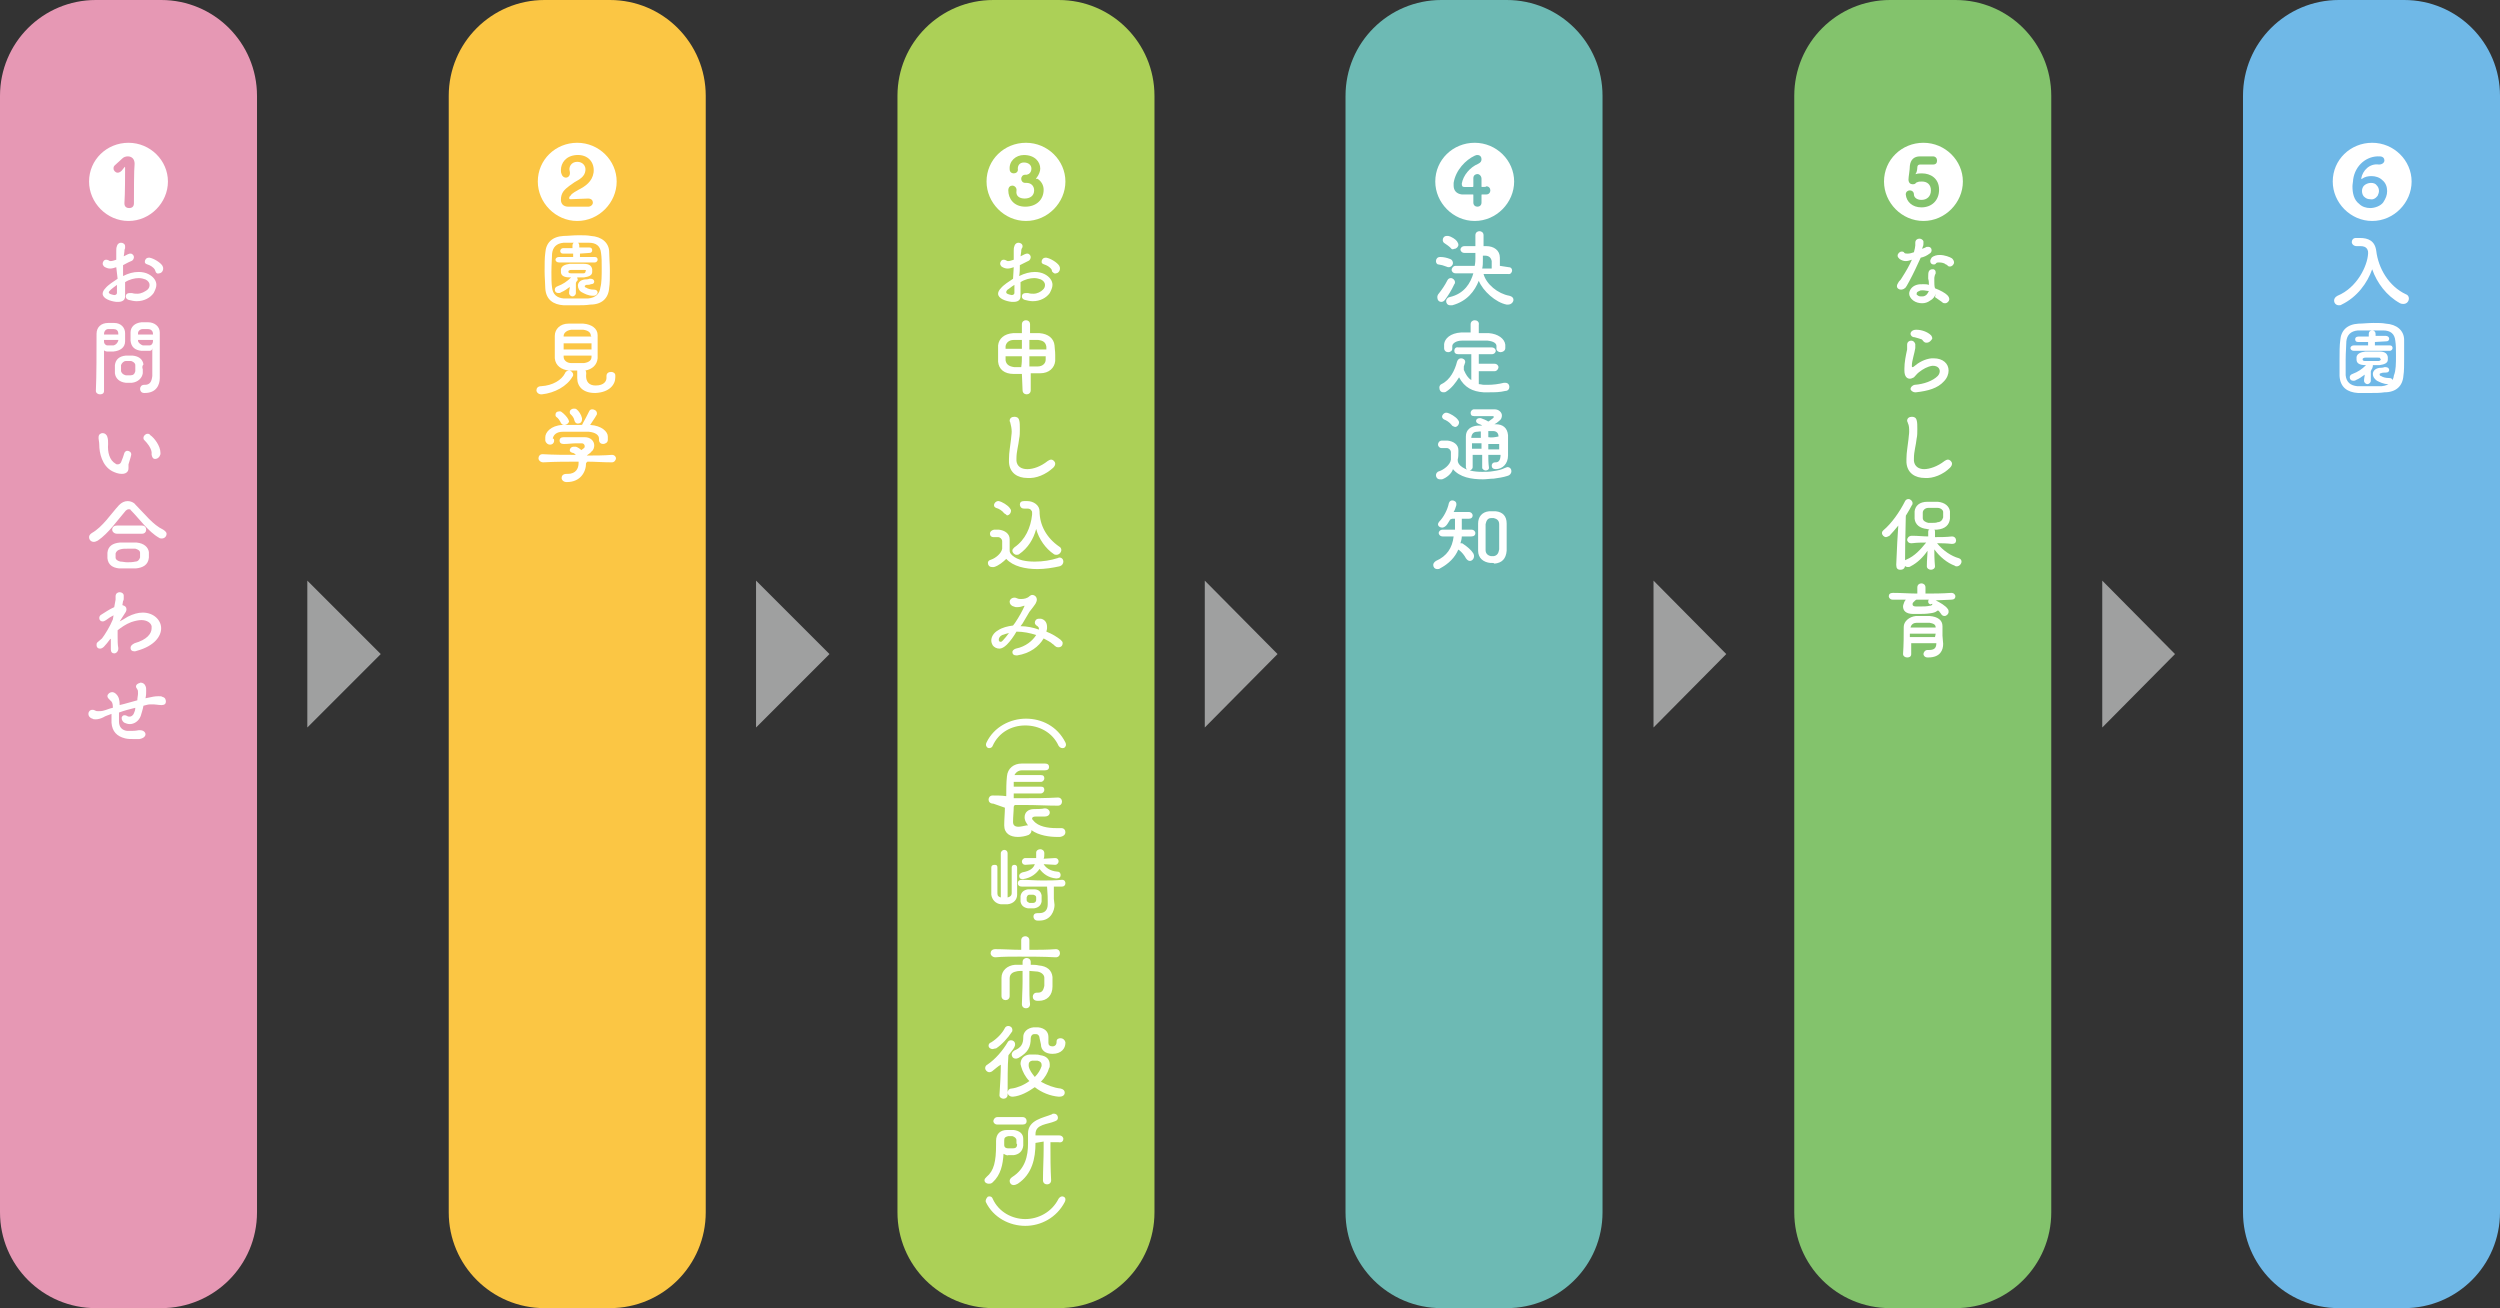
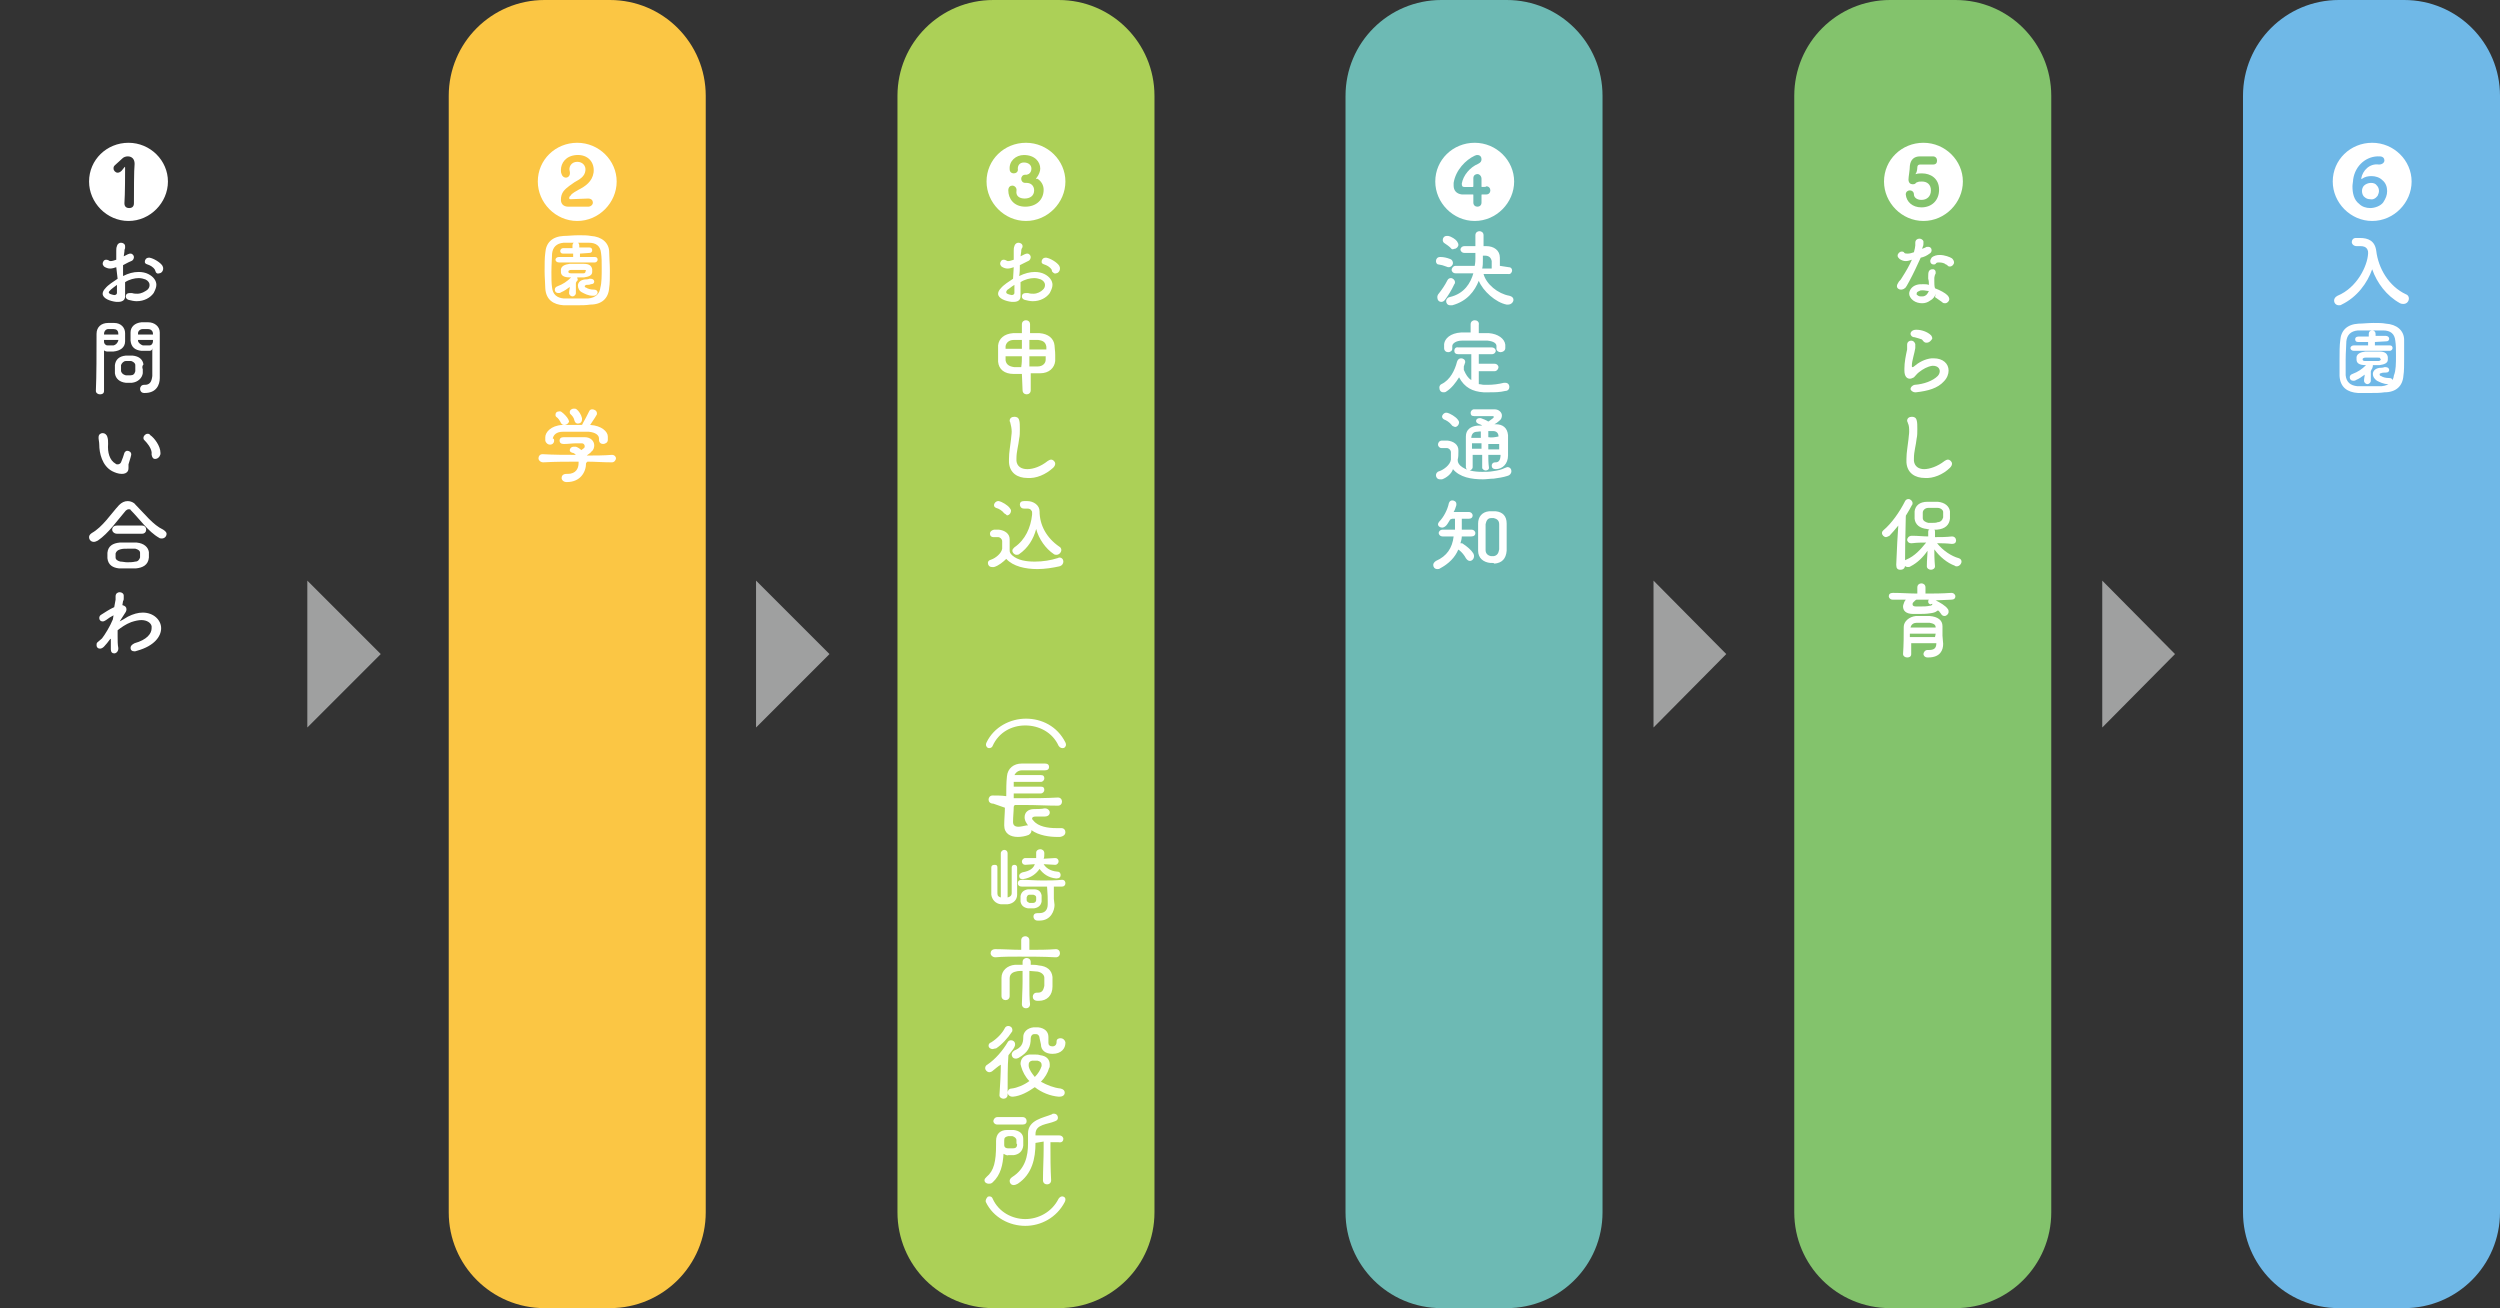
<svg xmlns="http://www.w3.org/2000/svg" version="1.1" id="_レイヤー_2" x="0px" y="0px" viewBox="0 0 367.7 192.4" style="enable-background:new 0 0 367.7 192.4;" xml:space="preserve">
  <rect x="0" y="0" width="367.7" height="192.4" fill="#333333" stroke="none" />
  <style type="text/css">
	.st0{fill:#E698B4;}
	.st1{fill:#FFFFFF;}
	.st2{fill:#9FA0A0;}
	.st3{fill:#FBC644;}
	.st4{fill:#ACD057;}
	.st5{fill:#6DBAB4;}
	.st6{fill:#83C36C;}
	.st7{fill:#6FB8E7;}
</style>
  <g id="_レイヤー_1-2">
-     <path class="st0" d="M14.1,0h9.6c7.8,0,14.1,6.3,14.1,14.1v164.2c0,7.8-6.3,14.1-14.1,14.1h-9.6c-7.8,0-14.1-6.3-14.1-14.1V14.1   C0,6.3,6.3,0,14.1,0z" />
    <path class="st1" d="M13.1,26.7c0-3.2,2.6-5.7,5.8-5.7s5.8,2.6,5.8,5.7s-2.6,5.8-5.8,5.8S13.1,29.8,13.1,26.7z M18.8,23   c-0.3,0-0.6,0.1-0.8,0.3c-0.4,0.4-0.8,0.7-1.1,1c-0.2,0.2-0.2,0.3-0.2,0.5c0,0.3,0.3,0.6,0.6,0.6c0.2,0,0.4-0.1,0.6-0.3l0.4-0.5   c0.1-0.1,0.1-0.1,0.1,0.1c0,0.6,0,3.9-0.1,5.2c0,0.5,0.3,0.7,0.7,0.7s0.7-0.2,0.7-0.7c0-1.4,0-5,0.1-5.8C19.8,23.3,19.3,23,18.8,23   L18.8,23z" />
    <path class="st1" d="M17.1,39.3c-0.3,0.1-0.6,0.2-0.9,0.2c-0.3,0-0.6-0.1-0.9-0.3c-0.1-0.1-0.2-0.3-0.2-0.4c0-0.3,0.2-0.6,0.5-0.6   c0.1,0,0.2,0,0.4,0.1c0.1,0.1,0.2,0.1,0.3,0.1c0.2,0,0.5-0.1,0.8-0.2c0-0.4,0-0.9,0-1.3c0-0.2,0-0.5,0.1-0.7   c0.1-0.4,0.4-0.5,0.6-0.5c0.3,0,0.6,0.2,0.6,0.5c0,0.1,0,0.2,0,0.3c-0.1,0.2-0.1,0.3-0.1,0.5l-0.1,0.7c0.2-0.1,0.4-0.2,0.6-0.3   c0.2-0.1,0.3-0.1,0.4-0.1c0.3,0,0.5,0.3,0.5,0.5c0,0.2-0.1,0.5-0.4,0.6c-0.5,0.2-0.8,0.4-1.2,0.6c0,0.5,0,1.1,0,1.6   c0.8-0.4,1.5-0.6,2.3-0.6c0.5,0,1,0.1,1.4,0.3c0.8,0.4,1.2,1,1.2,1.6c0,0.4-0.2,0.8-0.4,1.2c-0.5,0.7-1.4,1.2-2.5,1.2   c-0.4,0-0.8-0.1-1.2-0.2c-0.3-0.1-0.4-0.3-0.4-0.5c0-0.3,0.2-0.5,0.6-0.5c0.1,0,0.2,0,0.3,0c0.3,0.1,0.6,0.1,0.8,0.1   c0.6,0,1.1-0.3,1.5-0.6c0.2-0.2,0.3-0.4,0.3-0.7c0-0.3-0.2-0.6-0.6-0.8c-0.3-0.1-0.6-0.2-1-0.2c-0.6,0-1.4,0.2-2,0.6   c0,0.6,0,1.1,0,1.6c0,0.1,0,0.2,0,0.3c0,0.1,0,0.2,0,0.2c0,0.6-0.5,0.8-1,0.8c-0.1,0-0.2,0-0.3,0c-0.9-0.1-2-0.5-2-1.2   c0-0.2,0.1-0.5,0.4-0.8c0.4-0.5,1.2-1,1.8-1.4L17.1,39.3L17.1,39.3z M16.3,42.6C16.1,42.8,16,42.9,16,43c0,0.2,0.3,0.3,0.8,0.4h0   c0.3,0,0.4-0.2,0.4-0.3c0-0.4,0-0.8,0-1.2C16.8,42.2,16.4,42.5,16.3,42.6z M22.9,40c0-0.1-0.1-0.2-0.1-0.3   c-0.3-0.5-0.8-0.7-1.1-0.8c-0.3-0.1-0.4-0.2-0.4-0.4c0-0.3,0.2-0.6,0.6-0.6c0,0,0.1,0,0.1,0c0.6,0.1,1.6,0.7,1.9,1.2   c0.1,0.2,0.1,0.3,0.1,0.4c0,0.4-0.3,0.7-0.6,0.7C23.2,40.3,23,40.2,22.9,40L22.9,40z" />
    <path class="st1" d="M15.3,52.9c0,1.3,0,3,0,4.6c0,0.4-0.3,0.5-0.6,0.5s-0.6-0.2-0.6-0.5v0c0.1-2.2,0.1-5.8,0.1-8.4   c0-1,0.7-1.6,1.7-1.6c0.1,0,0.3,0,0.4,0c0.2,0,0.3,0,0.5,0c1,0,1.6,0.7,1.6,1.5c0,0.3,0,0.5,0,0.7c0,0.1,0,0.3,0,0.5   c0,0.9-0.7,1.4-1.7,1.5c-0.1,0-0.3,0-0.4,0c-0.2,0-0.5,0-0.6,0c-0.1,0-0.4-0.1-0.4-0.2L15.3,52.9L15.3,52.9z M17.4,49.1   c0-0.5-0.3-0.7-0.7-0.7c-0.1,0-0.3,0-0.4,0s-0.2,0-0.4,0c-0.3,0-0.6,0.3-0.6,0.7c0,0,0,0,0,0.1c0.4,0,0.7,0,1,0s0.7,0,1.1,0   C17.4,49.2,17.4,49.1,17.4,49.1z M15.3,50.3c0,0.2,0.2,0.5,0.5,0.5c0.1,0,0.3,0,0.5,0c0.1,0,0.3,0,0.4,0c0.4-0.1,0.6-0.4,0.7-0.7   c0,0,0-0.1,0-0.1c-0.4,0-0.7,0-1.1,0s-0.7,0-1,0L15.3,50.3L15.3,50.3z M21,54.3c0,0.2,0,0.4,0,0.6c-0.1,0.7-0.7,1.3-1.6,1.4   c-0.2,0-0.3,0-0.5,0c-0.1,0-0.3,0-0.4,0c-0.9-0.1-1.5-0.6-1.6-1.4c0-0.2,0-0.4,0-0.6c0-0.2,0-0.4,0-0.6c0.1-0.8,0.6-1.3,1.6-1.4   c0.2,0,0.4,0,0.5,0c0.1,0,0.3,0,0.5,0c1,0.1,1.5,0.6,1.6,1.3C20.9,53.8,20.9,54.1,21,54.3L21,54.3z M19.9,54.2c0-0.2,0-0.3,0-0.5   c0-0.3-0.3-0.5-0.6-0.6c-0.1,0-0.3,0-0.4,0c-0.1,0-0.2,0-0.4,0c-0.3,0-0.6,0.3-0.7,0.6c0,0.1,0,0.3,0,0.5c0,0.2,0,0.3,0,0.4   c0.1,0.3,0.3,0.5,0.7,0.6c0.1,0,0.2,0,0.3,0c0.1,0,0.2,0,0.4,0c0.4,0,0.6-0.2,0.7-0.6C19.9,54.6,19.9,54.4,19.9,54.2L19.9,54.2z    M22,51.6c-0.1,0-0.4,0-0.6,0c-0.2,0-0.4,0-0.6,0c-0.9-0.1-1.5-0.5-1.6-1.5c0-0.2,0-0.4,0-0.5c0-0.2,0-0.4,0-0.7   c0-0.8,0.6-1.4,1.6-1.5c0.2,0,0.4,0,0.6,0c0.1,0,0.3,0,0.4,0c0.9,0,1.7,0.6,1.7,1.5v1.1c0,1.5,0,2.7,0,4.1c0,0.6,0,1.1,0,1.5   c0,1-0.5,2.2-2.2,2.2h-0.1c-0.4,0-0.6-0.3-0.6-0.6s0.2-0.6,0.6-0.6h0.1c0.7,0,1-0.4,1.1-1.3c0-0.6,0-1.2,0-1.8v-2.3   C22.4,51.5,22.2,51.6,22,51.6L22,51.6z M22.5,49.1c0-0.5-0.4-0.7-0.7-0.7c-0.1,0-0.3,0-0.4,0c-0.2,0-0.3,0-0.4,0   c-0.4,0-0.7,0.3-0.7,0.6c0,0,0,0.1,0,0.2c0.4,0,0.7,0,1.1,0s0.7,0,1.1,0C22.5,49.2,22.5,49.1,22.5,49.1z M22.5,50   c-0.4,0-0.8,0-1.1,0s-0.7,0-1.1,0c0,0,0,0.1,0,0.1c0,0.3,0.4,0.6,0.7,0.7c0.1,0,0.3,0,0.5,0s0.4,0,0.5,0c0.3,0,0.5-0.3,0.5-0.6V50   L22.5,50z" />
    <path class="st1" d="M17,68.2c0.1,0.1,0.2,0.1,0.3,0.1c0.2,0,0.4-0.1,0.5-0.3c0.2-0.5,0.4-1,0.5-1.4c0.1-0.2,0.3-0.3,0.4-0.3   c0.3,0,0.6,0.2,0.6,0.5c0,0,0,0.1,0,0.1c-0.1,0.5-0.3,1-0.4,1.4c0,0.1,0,0.2,0,0.3v0.2c0,0.1,0,0.3-0.1,0.5   c-0.2,0.3-0.5,0.4-0.9,0.4c-0.5,0-1-0.2-1.4-0.4c-1.5-0.8-1.9-2.7-1.9-3.9c0-0.4-0.1-0.7-0.1-0.9c0-0.1,0-0.1,0-0.2   c0-0.4,0.3-0.6,0.6-0.6c0.3,0,0.6,0.2,0.7,0.6c0.1,0.3,0.1,0.6,0.1,1C15.8,66.5,16.1,67.7,17,68.2L17,68.2z M22.3,66.9   c0-0.1,0-0.2,0-0.3c0,0,0-0.1,0-0.1c-0.1-0.7-0.7-1.4-1.1-1.8c-0.1-0.1-0.1-0.2-0.1-0.3c0-0.3,0.3-0.6,0.6-0.6c0.1,0,0.3,0,0.4,0.2   c0.6,0.4,1.5,1.6,1.5,2.6c0,0.1,0,0.2,0,0.2c-0.1,0.4-0.4,0.7-0.8,0.7C22.6,67.5,22.4,67.4,22.3,66.9L22.3,66.9L22.3,66.9z" />
    <path class="st1" d="M18.9,74.9c-0.1,0-0.3,0.1-0.4,0.2c-1.3,1.5-2.5,3.3-4.1,4.4c-0.2,0.1-0.4,0.2-0.6,0.2c-0.4,0-0.7-0.3-0.7-0.7   c0-0.2,0.1-0.4,0.4-0.6c1.6-0.9,2.8-2.8,4-4.1c0.4-0.4,0.8-0.6,1.3-0.6c0.4,0,0.9,0.2,1.1,0.5c1.4,1.4,2.6,3,4.1,3.7   c0.3,0.2,0.5,0.4,0.5,0.6c0,0.4-0.3,0.7-0.7,0.7c-0.1,0-0.3,0-0.4-0.1c-1.6-0.9-2.9-2.8-4.2-4.1C19.2,74.9,19.1,74.9,18.9,74.9   L18.9,74.9z M20,83.6c-0.3,0-0.7,0-1.1,0c-0.5,0-1,0-1.4,0c-0.9-0.1-1.6-0.5-1.7-1.5c0-0.2,0-0.3,0-0.4s0-0.3,0-0.4   c0.1-1,0.8-1.4,1.8-1.5c0.3,0,0.8,0,1.2,0s0.9,0,1.3,0c1.1,0.1,1.7,0.7,1.8,1.4c0,0.1,0,0.3,0,0.4s0,0.3,0,0.4   C21.8,83.1,21,83.5,20,83.6L20,83.6z M20.9,78.5L20.9,78.5c-0.8,0-1.4,0-1.9,0s-1.1,0-1.8,0h0c-0.4,0-0.7-0.3-0.7-0.6   s0.2-0.6,0.7-0.6h0c0.6,0,1.2,0,1.8,0s1.2,0,1.9,0h0c0.4,0,0.6,0.3,0.6,0.6S21.3,78.5,20.9,78.5z M20.6,81.6c0-0.1,0-0.2,0-0.3   c0-0.3-0.3-0.5-0.7-0.6c-0.3,0-0.7,0-1.1,0c-0.4,0-0.8,0-1.1,0.1c-0.4,0.1-0.6,0.3-0.7,0.6c0,0.1,0,0.2,0,0.3c0,0.1,0,0.2,0,0.3   c0,0.3,0.3,0.5,0.7,0.6c0.3,0,0.7,0.1,1,0.1s0.8,0,1.2-0.1c0.4,0,0.6-0.3,0.7-0.6C20.6,81.8,20.6,81.7,20.6,81.6L20.6,81.6z" />
    <path class="st1" d="M15,93.9L15,93.9c0.4-0.5,1.2-1.8,1.6-2.8l0.1-0.6c-0.4,0.2-0.7,0.4-1.1,0.7c-0.2,0.1-0.3,0.2-0.5,0.2   c-0.3,0-0.5-0.2-0.5-0.5c0-0.2,0.1-0.4,0.3-0.5c0.5-0.3,1.2-0.8,1.9-1.1l0.2-1.1c0-0.1,0-0.1,0-0.1c0-0.1,0-0.1,0-0.2   c0-0.1,0-0.2,0-0.2c0-0.4,0.3-0.6,0.6-0.6c0.3,0,0.6,0.2,0.6,0.5c0,0.1,0,0.2,0,0.4c0,0.1,0,0.3-0.1,0.4L18,89   c0.4,0.1,0.6,0.3,0.6,0.6c0,0.1,0,0.2-0.1,0.4c-0.2,0.3-0.5,0.8-0.9,1.4c0.4-0.2,0.7-0.4,1.2-0.7c0.8-0.4,1.5-0.6,2.2-0.6   c1.6,0,2.7,1.1,2.7,2.3s-1,2.6-3.5,3.3c-0.1,0-0.2,0.1-0.4,0.1c-0.4,0-0.6-0.2-0.6-0.5s0.2-0.5,0.6-0.7c1.8-0.5,2.5-1.4,2.5-2.2   c0-0.1,0-0.2,0-0.3c-0.1-0.5-0.7-0.9-1.5-0.9c-0.4,0-0.9,0.1-1.5,0.3c-0.8,0.3-1.5,0.8-2,1.2c0,0.3,0,0.6,0,0.9   c0,0.6,0,1.2,0.1,1.7v0.1c0,0.4-0.3,0.7-0.6,0.7c-0.3,0-0.5-0.2-0.5-0.6c0-0.2,0-0.5,0-0.8s0-0.5,0-0.8c0,0,0,0.1-0.1,0.1   c-0.3,0.4-0.6,0.8-0.9,1.1c-0.2,0.2-0.4,0.3-0.6,0.3c-0.3,0-0.5-0.2-0.5-0.5c0-0.1,0-0.3,0.1-0.4L15,93.9L15,93.9z" />
-     <path class="st1" d="M21.9,102.6c0.4-0.1,0.9-0.2,1.4-0.2c0.2,0,0.5,0,0.6,0.1c0.4,0.1,0.5,0.4,0.5,0.7c0,0.3-0.2,0.5-0.6,0.5h-0.1   c-0.4,0-0.8-0.1-1.1-0.1c-0.2,0-0.4,0-0.5,0c-0.3,0-0.6,0.1-1,0.2c-0.1,0.6-0.3,1.1-0.4,1.5c-0.3,0.8-1,1.2-1.6,1.2   c-0.3,0-0.6-0.1-0.8-0.2c-0.2-0.1-0.4-0.4-0.4-0.6c0-0.1,0-0.2,0-0.2c0.1-0.2,0.2-0.3,0.4-0.3c0.1,0,0.2,0,0.4,0.1   c0.1,0.1,0.2,0.1,0.4,0.1c0.2,0,0.5-0.2,0.6-0.5c0.1-0.2,0.2-0.5,0.2-0.8c-0.8,0.2-1.6,0.4-2.4,0.7c0,0.2,0,0.3,0,0.5   c0,0.3,0,0.6,0,0.8c0,0.8,0.4,1.3,1.2,1.4c0.1,0,0.3,0,0.5,0c0.3,0,0.7,0,1.2-0.1c0.1,0,0.1,0,0.2,0c0.5,0,0.8,0.3,0.8,0.6   s-0.3,0.6-0.9,0.7c-0.3,0-0.6,0-0.9,0c-0.4,0-0.8,0-1.2-0.1c-1.2-0.3-1.9-1-2-2.3l0-1.3c-0.5,0.2-0.9,0.3-1.2,0.5   c-0.4,0.2-0.8,0.3-1.1,0.3c-0.2,0-0.4,0-0.5-0.1c-0.4-0.1-0.6-0.4-0.6-0.7c0-0.3,0.2-0.6,0.6-0.6c0.1,0,0.2,0,0.4,0.1   c0.1,0.1,0.3,0.1,0.5,0.1c0.2,0,0.5,0,0.8-0.1c0.4-0.1,0.8-0.3,1.3-0.4c0,0,0-0.1,0-0.1c0-0.5-0.1-0.8-0.4-1   c-0.2-0.2-0.4-0.4-0.4-0.6c0-0.2,0.1-0.3,0.2-0.4c0.1-0.1,0.3-0.2,0.5-0.2c0.2,0,0.4,0.1,0.6,0.3c0.4,0.4,0.5,0.9,0.5,1.6v0   c0.9-0.2,1.8-0.5,2.6-0.7c0-0.4,0.1-0.7,0.1-1s0-0.5-0.1-0.6c-0.1-0.2-0.2-0.3-0.2-0.4c0-0.3,0.2-0.4,0.4-0.5   c0.1,0,0.2-0.1,0.3-0.1c0.3,0,0.6,0.2,0.7,0.5c0.1,0.2,0.1,0.4,0.1,0.7c0,0.3,0,0.7-0.1,1.1L21.9,102.6L21.9,102.6z" />
    <polygon class="st2" points="45.2,107 45.2,85.4 56,96.2  " />
    <path class="st3" d="M80.1,0h9.6c7.8,0,14.1,6.3,14.1,14.1v164.2c0,7.8-6.3,14.1-14.1,14.1h-9.6c-7.8,0-14.1-6.3-14.1-14.1V14.1   C66,6.3,72.3,0,80.1,0z" />
    <path class="st1" d="M79.1,26.7c0-3.2,2.6-5.7,5.8-5.7s5.8,2.6,5.8,5.7s-2.6,5.8-5.8,5.8S79.1,29.8,79.1,26.7z M84.8,22.8   c-1.6,0.1-2.3,1.2-2.3,2.2c0,0.2,0,0.4,0.1,0.6c0.1,0.4,0.5,0.6,0.8,0.5s0.5-0.4,0.4-0.9c-0.2-0.6,0.2-1.4,1.1-1.4   c0.8,0,1.3,0.6,1.2,1.3c-0.1,0.9-0.9,1.3-1.6,1.7c-0.4,0.3-1.1,0.7-1.6,1.3c-0.3,0.4-0.4,0.8-0.4,1.3c0,0.5,0.3,1,1.1,1   c0.2,0,0.8,0,1.5,0c0.4,0,0.9,0,1.4,0c0.4,0,0.7-0.3,0.7-0.6s-0.2-0.6-0.7-0.6c-0.6,0-2,0.1-2.6,0.1c-0.3,0-0.2-0.4,0-0.5   c0.2-0.4,0.9-0.7,1.2-0.9c1-0.5,2-1.2,2.2-2.5C87.5,23.9,86.5,22.7,84.8,22.8L84.8,22.8z" />
    <path class="st1" d="M84.8,44.9c-0.7,0-1.3,0-1.9,0c-1.5-0.1-2.6-0.8-2.7-2.5c0-0.6-0.1-1.6-0.1-2.5c0-1,0-2,0.1-2.7   c0.1-1.5,1-2.4,2.7-2.5c0.6,0,1.4-0.1,2.2-0.1c0.7,0,1.3,0,1.8,0.1c1.6,0.1,2.7,1,2.7,2.4c0,0.7,0.1,1.8,0.1,2.7s0,2-0.1,2.5   c-0.1,1.6-1.1,2.5-2.8,2.5C86.2,44.9,85.5,44.9,84.8,44.9L84.8,44.9z M88.5,39.4c0-0.8,0-1.6-0.1-2.2c-0.1-1-0.7-1.5-1.8-1.5   c-0.5,0-1.1,0-1.8,0c-0.7,0-1.4,0-1.9,0c-1.1,0.1-1.6,0.7-1.7,1.6c0,0.6-0.1,1.6-0.1,2.7c0,0.8,0,1.7,0.1,2.3   c0.1,1,0.7,1.5,1.7,1.6c0.5,0,1.1,0,1.7,0c0.7,0,1.4,0,1.9,0c1.1-0.1,1.7-0.7,1.8-1.6C88.5,41.6,88.5,40.5,88.5,39.4L88.5,39.4z    M84.9,41.3c-0.1,0.1-0.2,0.2-0.2,0.4v0.2c0,0.5,0,0.7,0,1.2c0,0.3-0.3,0.5-0.5,0.5s-0.5-0.2-0.5-0.5v0c0-0.4,0.1-0.6,0.1-0.9   c-0.4,0.3-0.8,0.6-1.3,0.8c-0.1,0.1-0.2,0.1-0.4,0.1c-0.3,0-0.5-0.2-0.5-0.5c0-0.2,0.1-0.4,0.4-0.5c0.8-0.3,1.4-0.7,2-1.3   c-0.1,0-0.1,0-0.2,0c-0.9,0-1.3-0.3-1.3-0.8c0-0.1,0-0.1,0-0.2c0-0.1,0-0.1,0-0.2c0.1-0.5,0.6-0.7,1.3-0.8c0.3,0,0.7,0,1,0   s0.7,0,1,0c0.9,0,1.2,0.3,1.3,0.8c0,0.1,0,0.1,0,0.2s0,0.1,0,0.2c0,0.5-0.5,0.7-1.2,0.8c-0.3,0-0.6,0-1,0c0,0,0,0.1,0,0.1   C85,41.1,85,41.2,84.9,41.3L84.9,41.3L84.9,41.3z M85.3,37.3v0.5l2.2,0h0c0.3,0,0.4,0.2,0.4,0.4c0,0.2-0.2,0.4-0.4,0.4h0   c-1.2,0-2.1,0-2.9,0c-0.8,0-1.5,0-2.4,0h0c-0.3,0-0.5-0.2-0.5-0.4c0-0.2,0.2-0.4,0.5-0.4h0c0.8,0,1.4,0,2.1,0v-0.5   c-0.5,0-1,0-1.5,0h0c-0.3,0-0.4-0.2-0.4-0.4c0-0.2,0.2-0.4,0.4-0.4h0c0.4,0,0.9,0,1.4,0v-0.4c0-0.3,0.2-0.5,0.5-0.5   s0.5,0.2,0.5,0.5v0c0,0.1,0,0.2,0,0.3c0.5,0,1.1,0,1.5,0h0c0.3,0,0.4,0.2,0.4,0.4c0,0.2-0.1,0.4-0.4,0.4h0L85.3,37.3L85.3,37.3z    M86.2,39.9c0-0.2-0.1-0.2-0.4-0.2c-0.2,0-0.5,0-0.8,0s-0.7,0-1,0c-0.2,0-0.4,0.1-0.4,0.2c0,0,0,0,0,0.1s0,0,0,0   c0,0.1,0.1,0.2,0.4,0.2c0.2,0,0.5,0,0.8,0c0.4,0,0.8,0,1,0c0.2,0,0.3-0.1,0.3-0.2V39.9L86.2,39.9z M86.2,41.9   C86.1,42,86,42,86,42.1s0.1,0.2,0.2,0.2c0.3,0.2,0.7,0.3,1.2,0.3c0.3,0,0.5,0.2,0.5,0.4c0,0.2-0.2,0.5-0.6,0.5h-0.1   c-0.7,0-1.2-0.3-1.6-0.5s-0.6-0.6-0.6-1c0-0.4,0.3-0.8,1-0.9c0.1,0,0.5,0,0.7-0.1c0.1,0,0.1,0,0.2,0c0.3,0,0.5,0.2,0.5,0.4   c0,0.2-0.1,0.4-0.5,0.4C86.8,41.9,86.3,41.9,86.2,41.9L86.2,41.9z" />
-     <path class="st1" d="M79.7,58c0,0-0.1,0-0.1,0c-0.4,0-0.7-0.3-0.7-0.6s0.2-0.6,0.7-0.6c1.7-0.1,3-0.9,3.5-1.9   c0.1-0.3,0.4-0.4,0.6-0.4c0.3,0,0.6,0.3,0.6,0.6c0,0.1,0,0.2-0.1,0.3C83.4,56.8,81.6,57.8,79.7,58L79.7,58z M86.2,55.3   c0,0.8,0.4,1.4,1.4,1.4h0c1.3,0,1.6-0.7,1.6-1.1c0-0.1,0-0.1,0-0.2c0,0,0-0.1,0-0.1c0-0.4,0.3-0.6,0.7-0.6c0.3,0,0.6,0.2,0.6,0.5   c0,0.1,0,0.2,0,0.3c0,1.1-0.9,2.2-2.9,2.3h-0.1c-1.7,0-2.6-0.9-2.6-2.2c0-0.3,0-0.7,0-1.1c-0.4,0-0.9,0-1.2,0   c-1.1-0.1-2-0.7-2.1-1.8c0-0.5,0-1,0-1.6c0-0.7,0-1.3,0-1.7c0-1,0.8-1.8,2-1.8c0.3,0,0.7,0,1.1,0s0.8,0,1.1,0   c1.2,0.1,2.1,0.7,2.1,1.7c0,0.4,0,1.2,0,1.9c0,0.6,0,1.2,0,1.5c-0.1,1-0.8,1.6-1.8,1.8C86.3,54.7,86.2,55.1,86.2,55.3L86.2,55.3z    M87,50.5c-0.7,0-1.4,0-2.1,0s-1.4,0-2,0v0.9c0.7,0,1.3,0,2,0s1.4,0,2.1,0C87,51.4,87,50.5,87,50.5z M86.9,49.4   c0-0.5-0.4-0.8-1.1-0.9c-0.3,0-0.6,0-0.9,0s-0.7,0-0.9,0c-0.7,0.1-1.1,0.5-1.1,0.9c0,0,0,0.1,0,0.1c0.7,0,1.3,0,2,0s1.4,0,2.1,0   L86.9,49.4L86.9,49.4z M84.9,52.3c-0.7,0-1.3,0-2,0c0,0.1,0,0.1,0,0.2c0,0.5,0.5,0.9,1.1,0.9c0.3,0,0.7,0,1,0s0.7,0,0.9,0   c0.7-0.1,1.1-0.4,1.1-0.9c0-0.1,0-0.2,0-0.2C86.2,52.3,85.5,52.3,84.9,52.3L84.9,52.3z" />
    <path class="st1" d="M86.2,68.1c0,1.4-0.9,2.8-2.8,2.8h-0.1c-0.4,0-0.7-0.3-0.7-0.6s0.2-0.6,0.7-0.6h0.2c1.2,0,1.6-0.8,1.6-1.6   v-0.2c-1.7,0-3.4,0-5.2,0.1c-0.4,0-0.7-0.3-0.7-0.6s0.2-0.6,0.6-0.6h0c1.7,0.1,3.3,0.1,4.9,0.1c-0.1-0.1-0.3-0.3-0.5-0.3   c-0.3-0.1-0.4-0.2-0.4-0.4c0-0.2,0.2-0.5,0.6-0.5c0.1,0,0.2,0,0.3,0c0.3,0.1,0.6,0.3,0.8,0.5c0.1-0.1,0.3-0.2,0.4-0.3   c0.1-0.1,0.1-0.2,0.1-0.3c0-0.2-0.2-0.4-0.4-0.4c-0.3,0-0.6,0-0.8,0c-0.7,0-1.2,0.1-1.8,0.1h-0.1c-0.4,0-0.6-0.2-0.6-0.5   c0-0.3,0.2-0.5,0.6-0.5h0.4c0.5,0,0.9,0,1.5,0c0.3,0,0.7,0,1.2,0c0.9,0,1.4,0.6,1.4,1.2c0,0.3-0.1,0.7-0.4,0.9   c-0.2,0.3-0.5,0.4-0.7,0.6c1.2,0,2.4,0,3.7-0.1c0.4,0,0.6,0.3,0.6,0.5s-0.2,0.6-0.6,0.6h0c-1.3,0-2.5-0.1-3.6-0.1L86.2,68.1   L86.2,68.1z M81.5,64.8c0,0.4-0.3,0.6-0.6,0.6s-0.6-0.2-0.7-0.6v-0.5c0-0.7,0.8-1.7,2.5-1.8c0.6,0,1.3,0,2,0c0.3,0,0.5,0,0.8,0   c0.1,0,0.2-0.1,0.2-0.2c0.3-0.5,0.7-1.3,0.9-1.7c0.1-0.3,0.3-0.4,0.5-0.4c0.3,0,0.7,0.2,0.7,0.6c0,0.1,0,0.2-0.1,0.3   c-0.2,0.4-0.6,0.9-0.9,1.4c1.7,0.1,2.6,1,2.6,1.7v0.5c0,0.4-0.4,0.6-0.7,0.6s-0.6-0.2-0.6-0.6v0c0-0.1,0-0.2,0-0.2   c0-0.5-0.5-0.9-1.5-1c-0.7,0-1.4,0-2.2,0c-0.5,0-1.1,0-1.6,0c-1,0-1.4,0.5-1.5,1C81.5,64.5,81.5,64.7,81.5,64.8z M83,62.5   c-0.2,0-0.4-0.1-0.5-0.3c-0.2-0.4-0.4-0.7-0.7-0.9c-0.1-0.1-0.1-0.2-0.1-0.3c0-0.3,0.2-0.5,0.6-0.5c0.1,0,0.2,0,0.3,0.1   c0.3,0.2,0.8,0.7,1,1.1c0,0.1,0.1,0.2,0.1,0.3C83.6,62.3,83.3,62.5,83,62.5z M85,62.3c-0.2,0-0.4-0.1-0.5-0.4   c-0.1-0.5-0.3-0.7-0.6-1c-0.1-0.1-0.1-0.2-0.1-0.3c0-0.3,0.3-0.5,0.6-0.5c0.1,0,0.3,0,0.4,0.1c0.3,0.2,0.7,0.8,0.8,1.3   c0,0.1,0,0.1,0,0.2C85.6,62.1,85.3,62.3,85,62.3L85,62.3z" />
    <polygon class="st2" points="111.2,107 111.2,85.4 122,96.2  " />
    <path class="st4" d="M146.1,0h9.6c7.8,0,14.1,6.3,14.1,14.1v164.2c0,7.8-6.3,14.1-14.1,14.1h-9.6c-7.8,0-14.1-6.3-14.1-14.1V14.1   C132,6.3,138.3,0,146.1,0z" />
    <path class="st1" d="M145.1,26.7c0-3.2,2.6-5.7,5.8-5.7s5.8,2.6,5.8,5.7s-2.6,5.8-5.8,5.8S145.1,29.8,145.1,26.7z M152.5,26.1   c0.3-0.4,0.5-0.9,0.5-1.3c0-1-0.8-2-2.4-2c-1.2,0-2.2,0.9-2.1,2.1c0,0.4,0.3,0.6,0.6,0.6c0.3,0,0.7-0.2,0.6-0.7   c0-0.5,0.3-0.9,0.9-0.9c0.7,0,1.1,0.4,1.1,0.9c0,0.3-0.1,0.6-0.4,0.8c-0.1,0-0.2,0.1-0.3,0.1c0,0-0.2,0-0.2,0   c-0.4,0-0.6,0.3-0.6,0.6s0.2,0.6,0.6,0.6h0.2c0.6,0,1.1,0.4,1.1,1.1c0,0.8-0.6,1.2-1.4,1.2c-0.8,0-1.3-0.4-1.2-1.1   c0.1-0.5-0.3-0.8-0.6-0.8c-0.3,0-0.6,0.2-0.6,0.7c0,1.2,0.8,2.4,2.5,2.4c1.6,0,2.7-1,2.7-2.5c0-0.7-0.4-1.3-0.9-1.6   C152.3,26.3,152.3,26.3,152.5,26.1L152.5,26.1z" />
    <path class="st1" d="M149.1,39.3c-0.3,0.1-0.6,0.2-0.9,0.2c-0.3,0-0.6-0.1-0.9-0.3c-0.1-0.1-0.2-0.3-0.2-0.4c0-0.3,0.2-0.6,0.5-0.6   c0.1,0,0.2,0,0.4,0.1c0.1,0.1,0.2,0.1,0.3,0.1c0.2,0,0.5-0.1,0.8-0.2c0-0.4,0-0.9,0-1.3c0-0.2,0-0.5,0.1-0.7   c0.1-0.4,0.4-0.5,0.6-0.5c0.3,0,0.6,0.2,0.6,0.5c0,0.1,0,0.2-0.1,0.3c-0.1,0.2-0.1,0.3-0.1,0.5l-0.1,0.7c0.2-0.1,0.4-0.2,0.6-0.3   c0.2-0.1,0.3-0.1,0.4-0.1c0.3,0,0.5,0.3,0.5,0.5c0,0.2-0.1,0.5-0.4,0.6c-0.4,0.2-0.8,0.4-1.2,0.6c0,0.5,0,1.1-0.1,1.6   c0.8-0.4,1.6-0.6,2.3-0.6c0.5,0,1,0.1,1.4,0.3c0.8,0.4,1.2,1,1.2,1.6c0,0.4-0.2,0.8-0.4,1.2c-0.5,0.7-1.4,1.2-2.5,1.2   c-0.4,0-0.8-0.1-1.2-0.2c-0.3-0.1-0.4-0.3-0.4-0.5c0-0.3,0.2-0.5,0.6-0.5c0.1,0,0.2,0,0.3,0c0.3,0.1,0.6,0.1,0.8,0.1   c0.6,0,1.1-0.3,1.4-0.6c0.2-0.2,0.3-0.4,0.3-0.7c0-0.3-0.2-0.6-0.6-0.8c-0.3-0.1-0.6-0.2-1-0.2c-0.6,0-1.4,0.2-2,0.6   c0,0.6,0,1.1,0,1.6c0,0.1,0,0.2,0,0.3c0,0.1,0,0.2,0,0.2c0,0.6-0.5,0.8-1,0.8c-0.1,0-0.2,0-0.3,0c-0.9-0.1-2-0.5-2-1.2   c0-0.2,0.1-0.5,0.4-0.8c0.4-0.5,1.2-1,1.8-1.4L149.1,39.3L149.1,39.3z M148.2,42.6c-0.2,0.2-0.2,0.3-0.2,0.4c0,0.2,0.3,0.3,0.8,0.4   h0c0.3,0,0.4-0.2,0.4-0.3c0-0.4,0-0.8,0-1.2C148.7,42.2,148.4,42.5,148.2,42.6L148.2,42.6z M154.8,40c-0.1-0.1-0.1-0.2-0.1-0.3   c-0.3-0.5-0.8-0.7-1.1-0.8c-0.3-0.1-0.4-0.2-0.4-0.4c0-0.3,0.2-0.6,0.6-0.6c0,0,0.1,0,0.1,0c0.6,0.1,1.6,0.7,1.9,1.2   c0.1,0.2,0.1,0.3,0.1,0.4c0,0.4-0.3,0.7-0.6,0.7C155.2,40.3,155,40.2,154.8,40L154.8,40z" />
    <path class="st1" d="M150.3,55l-1.2,0c-1.4,0-2.2-0.7-2.3-1.8c0-0.3,0-0.8,0-1.3c0-0.4,0-0.8,0-1.1c0.1-1,0.9-1.7,2.2-1.8   c0.4,0,0.9,0,1.3,0c0-0.5,0-0.9,0-1.3l0,0c0-0.4,0.3-0.6,0.6-0.6s0.6,0.2,0.6,0.6c0,0.5,0,0.9,0,1.3l1.4,0c1.3,0.1,2.1,0.8,2.2,1.8   c0,0.3,0.1,0.8,0.1,1.4c0,0.3,0,0.7,0,0.9c-0.1,1-0.9,1.8-2.2,1.8c-0.4,0-0.9,0-1.4,0c0,0.8,0,1.7,0,2.5l0,0c0,0.4-0.3,0.6-0.6,0.6   s-0.6-0.2-0.6-0.6L150.3,55L150.3,55z M150.3,50l-1.2,0c-0.7,0-1.1,0.4-1.2,0.9l0,0.4c0.7,0,1.5,0,2.4,0L150.3,50L150.3,50z    M150.3,52.4c-0.9,0-1.7,0-2.4,0c0,0.2,0,0.4,0,0.6c0.1,0.6,0.5,0.9,1.3,1c0.3,0,0.7,0,1,0C150.3,53.4,150.3,52.9,150.3,52.4   L150.3,52.4z M153.9,51c-0.1-0.6-0.4-0.9-1.2-1c-0.4,0-0.8,0-1.3,0c0,0.5,0,0.9,0,1.4c0.9,0,1.8,0,2.5,0L153.9,51L153.9,51z    M151.4,52.4c0,0.5,0,1,0,1.5c0.4,0,0.8,0,1.2,0c0.8,0,1.2-0.5,1.2-1c0-0.1,0-0.3,0-0.5C153.2,52.4,152.3,52.4,151.4,52.4z" />
    <path class="st1" d="M151.1,70.3c-1.4,0-2.6-0.7-2.7-2.3c0-0.2,0-0.3,0-0.5c0-1,0.2-1.9,0.3-2.9c0-0.3,0.1-0.7,0.1-1.1   c0-0.5-0.1-0.9-0.2-1.3c0-0.1-0.1-0.2-0.1-0.3c0-0.4,0.3-0.6,0.7-0.6c0.3,0,0.6,0.1,0.7,0.5c0.1,0.3,0.1,0.8,0.1,1.3s0,1-0.1,1.4   c-0.1,1-0.4,1.9-0.4,2.9c0,0.1,0,0.3,0,0.4c0.1,0.8,0.7,1.2,1.6,1.2s2-0.4,3-1.2c0.2-0.1,0.3-0.2,0.5-0.2c0.3,0,0.6,0.3,0.6,0.6   c0,0.2-0.1,0.4-0.3,0.6C153.8,69.8,152.4,70.4,151.1,70.3L151.1,70.3z" />
    <path class="st1" d="M146.2,83.4c-0.1,0-0.2,0-0.3,0c-0.4,0-0.6-0.3-0.6-0.6c0-0.2,0.1-0.4,0.5-0.5c0.6-0.2,1.5-0.9,1.6-1.6   c0-0.2,0-0.4,0-0.6c0-0.2,0-0.4,0-0.5c0-0.3-0.3-0.6-0.6-0.6c-0.1,0-0.2,0-0.3,0c-0.1,0-0.1,0-0.3,0h-0.1c-0.3,0-0.5-0.2-0.5-0.5   c0-0.3,0.2-0.5,0.6-0.6c0.2,0,0.3,0,0.4,0c0.1,0,0.2,0,0.3,0c0.9,0.1,1.6,0.6,1.6,1.4v0.2c0,0.4,0,0.8,0,1.3v0.1   c0,0.4,0.1,0.5,0.4,0.8c0.8,0.7,2,0.9,3.3,0.9c1.2,0,2.4-0.2,3.3-0.5c0.1,0,0.2-0.1,0.3-0.1c0.4,0,0.6,0.3,0.6,0.6   c0,0.3-0.2,0.6-0.6,0.7c-0.9,0.2-2.1,0.4-3.2,0.4c-1.8,0-3.6-0.4-4.6-1.5C147.6,82.6,146.9,83.2,146.2,83.4L146.2,83.4z    M147.7,75.5c-0.3-0.4-0.8-0.7-1.2-0.8c-0.2-0.1-0.3-0.2-0.3-0.4c0-0.3,0.3-0.6,0.6-0.6c0.1,0,0.1,0,0.1,0c0.5,0.1,1.3,0.6,1.6,1   c0.1,0.1,0.2,0.3,0.2,0.4c0,0.4-0.3,0.7-0.6,0.7C148,75.7,147.9,75.6,147.7,75.5L147.7,75.5z M150.6,74.8c-0.4,0-0.6-0.3-0.6-0.6   s0.2-0.5,0.6-0.5h0.5c0.9,0,1.8,0.6,1.8,1.5c0,2,1,3.9,2.9,5.2c0.2,0.1,0.3,0.3,0.3,0.5c0,0.3-0.3,0.7-0.7,0.7   c-0.1,0-0.3,0-0.4-0.1c-1.2-0.8-2.2-2.2-2.6-3.7c-0.4,1.5-1.2,2.8-2.5,3.7c-0.1,0.1-0.3,0.1-0.4,0.1c-0.3,0-0.6-0.3-0.6-0.6   c0-0.2,0.1-0.3,0.3-0.5c1.6-1.1,2.4-2.9,2.6-4.8c0-0.1,0-0.2,0-0.3c0-0.1,0-0.2-0.1-0.3c-0.1-0.2-0.3-0.3-0.6-0.3H150.6z" />
-     <path class="st1" d="M150.1,92.1c0.9,0,1.9,0.2,2.7,0.5c0,0,0-0.1,0-0.1c0,0,0-0.1,0-0.1c0-0.1-0.1-0.2-0.2-0.3   c-0.2-0.1-0.4-0.3-0.4-0.5c0-0.3,0.2-0.6,0.6-0.6c0.1,0,0.2,0,0.3,0c0.5,0.1,0.9,0.5,0.9,1.2c0,0.1,0,0.1,0,0.2   c0,0.2-0.1,0.4-0.1,0.5c0.8,0.3,1.6,0.8,2.1,1.2c0.2,0.2,0.3,0.3,0.3,0.5c0,0.3-0.2,0.6-0.6,0.6c-0.1,0-0.3,0-0.4-0.1   c-0.2-0.1-0.3-0.3-0.5-0.4c-0.3-0.3-0.8-0.5-1.3-0.8c-0.7,1.2-2,2.2-3.9,2.5c-0.1,0-0.1,0-0.1,0c-0.4,0-0.6-0.2-0.6-0.5   c0-0.2,0.2-0.4,0.5-0.5c1.5-0.3,2.5-1.2,3-2c-0.9-0.3-1.9-0.5-2.9-0.5c-0.4,0.7-0.9,1.4-1.4,1.9c-0.4,0.4-0.8,0.6-1.1,0.6   c-0.4,0-0.8-0.2-1-0.5c-0.1-0.2-0.2-0.4-0.2-0.7c0-0.5,0.3-1.1,1-1.5c0.6-0.4,1.4-0.6,2.2-0.7l0.3-0.4c0.6-0.9,1.1-1.8,1.4-2.5   c0,0,0,0,0,0s0,0,0,0s0,0-0.1,0c-0.3,0.1-0.6,0.2-1,0.2c-0.2,0-0.3,0-0.5-0.1c-0.4-0.1-0.6-0.4-0.6-0.7c0-0.3,0.3-0.6,0.7-0.6   c0.1,0,0.2,0,0.4,0.1c0.2,0.1,0.4,0.1,0.6,0.1c0.4,0,0.9-0.1,1.2-0.4c0.1-0.1,0.3-0.2,0.4-0.2c0.4,0,0.7,0.3,0.7,0.7   c0,0.2-0.1,0.4-0.2,0.6c-0.2,0.3-0.5,0.7-0.9,1.2l-1,1.7L150.1,92.1L150.1,92.1z M147.4,93.4c-0.4,0.2-0.5,0.5-0.5,0.7   c0,0.2,0.1,0.3,0.3,0.3c0.1,0,0.2-0.1,0.3-0.2c0.3-0.3,0.6-0.7,0.9-1.1C148,93.2,147.7,93.3,147.4,93.4L147.4,93.4z" />
    <path class="st1" d="M155.7,109.7c-0.9-2-2.9-3-4.9-3s-3.9,1-4.8,3c-0.1,0.3-0.5,0.4-0.7,0.3c-0.2-0.1-0.4-0.4-0.2-0.8   c1.1-2.3,3.5-3.5,5.8-3.5s4.6,1.1,5.8,3.5c0.2,0.4,0,0.7-0.2,0.8C156.2,110.1,155.9,110,155.7,109.7L155.7,109.7z" />
    <path class="st1" d="M146.1,118.2L146.1,118.2c-0.5,0-0.7-0.3-0.7-0.6s0.2-0.6,0.6-0.6h0c0.6,0,1.3,0,2,0.1c0-1,0-2,0.1-2.9   c0.1-1.2,1-1.9,2.2-1.9c0.3,0,0.6,0,0.8,0c0.8,0,1.5,0,2.1,0h0.5c0.4,0,0.6,0.2,0.6,0.5c0,0.3-0.2,0.5-0.6,0.5h-0.5   c-0.6,0-1.2,0-1.9,0c-0.3,0-0.6,0-1,0c-0.5,0-0.9,0.3-1.1,0.7h0.9c0.8,0,1.8,0,3,0h0c0.4,0,0.5,0.2,0.5,0.5c0,0.2-0.2,0.5-0.5,0.5   h0c-1,0-1.9,0-2.7,0c-0.6,0-1.1,0-1.3,0c0,0.2,0,0.4,0,0.7h0.9c0.8,0,1.9,0,3.1,0h0c0.4,0,0.5,0.2,0.5,0.5c0,0.2-0.2,0.5-0.5,0.5h0   c-1,0-2,0-2.7,0c-0.6,0-1.1,0-1.3,0c0,0.2,0,0.4,0,0.7c0.5,0,0.9,0,1.4,0c1.7,0,3.4,0,5.1-0.1h0c0.4,0,0.6,0.3,0.6,0.6   s-0.2,0.6-0.6,0.6h0c-1.6,0-3.2-0.1-4.8-0.1h-1.5c-0.1,0-0.2,0.2-0.2,0.3c0,0.6-0.1,1.4-0.1,2.2c0,0.5,0.3,0.7,0.8,0.7   c0.3,0,0.7-0.1,1.2-0.2c0.1,0,0.1,0,0.2,0c-0.1-0.1-0.1-0.2-0.2-0.3c-0.2-0.3-0.3-0.6-0.3-0.9c0-0.7,0.5-1.2,1.4-1.2   c0.3,0,1.2,0,1.5-0.1h0.1c0.4,0,0.7,0.3,0.7,0.6s-0.2,0.6-0.8,0.6h-0.1c-0.1,0-0.3,0-0.6,0c-0.2,0-0.5,0-0.6,0   c-0.3,0-0.5,0.1-0.5,0.3c0,0.1,0.1,0.2,0.2,0.3c0.7,0.9,2.2,1.1,3.3,1.1c0.3,0,0.5,0,0.7,0h0.1c0.4,0,0.6,0.3,0.6,0.6   c0,0.3-0.2,0.6-0.8,0.7c-0.1,0-0.3,0-0.4,0c-1.1,0-2.7-0.2-3.8-1v0.1c0,0.2-0.1,0.4-0.4,0.6c-0.5,0.2-1.1,0.3-1.6,0.3   c-1.1,0-2-0.5-2-1.7v0c0-0.9,0.1-1.8,0.1-2.6L146.1,118.2L146.1,118.2z" />
    <path class="st1" d="M148.8,131.4c0-0.3,0-0.6,0-0.9c0-0.8,0-1.7,0-2.4v-0.5c0-0.3,0.2-0.4,0.4-0.4s0.4,0.1,0.4,0.4v2.5   c0,0.5,0,1.1,0,1.5c0,0.7-0.5,1.3-1.4,1.4c-0.2,0-0.4,0-0.5,0s-0.3,0-0.5,0c-0.8-0.1-1.3-0.7-1.4-1.4V131c0-0.8,0-1.7,0-2.5   c0-0.3,0-0.6,0-0.9c0-0.3,0.2-0.4,0.5-0.4s0.4,0.1,0.4,0.4v3.8c0,0.4,0.2,0.5,0.5,0.6c0-0.6,0-3.8,0-6.5c0-0.3,0.3-0.5,0.5-0.5   c0.3,0,0.5,0.2,0.5,0.5l0,0c0,1.6,0,3.5,0,4.9v1.6C148.6,131.9,148.8,131.7,148.8,131.4L148.8,131.4z M155.1,133.1L155.1,133.1   c0,0.8-0.5,2.3-2.2,2.3c-0.1,0-0.2,0-0.3,0c-0.4,0-0.6-0.3-0.6-0.6s0.2-0.5,0.6-0.5h0.1c0.1,0,0.1,0,0.2,0c0.7,0,1.2-0.4,1.2-1.3   v-0.4c0-0.4,0-1.1-0.1-2.2H153c-0.9,0-1.8,0-2.7,0h0c-0.4,0-0.6-0.2-0.6-0.5s0.2-0.5,0.6-0.5h0c0.9,0,1.9,0.1,3,0.1   c1,0,1.9,0,2.9-0.1h0c0.4,0,0.5,0.3,0.5,0.5c0,0.3-0.2,0.5-0.5,0.5h0c-0.4,0-0.8,0-1.2,0v0.4c0,0.7,0,1.4,0,1.4L155.1,133.1   L155.1,133.1z M153.5,127.1c0.3,0.5,0.9,1,2,1.1c0.4,0,0.5,0.3,0.5,0.5c0,0.3-0.2,0.5-0.6,0.5h-0.1c-1.1-0.1-1.9-0.7-2.4-1.4   c-0.5,0.7-1.2,1.3-2.4,1.5c-0.1,0-0.1,0-0.1,0c-0.4,0-0.5-0.2-0.5-0.5c0-0.2,0.2-0.4,0.5-0.5c1.1-0.2,1.6-0.6,1.8-1.2l-1.4,0.1h0   c-0.3,0-0.5-0.2-0.5-0.5c0-0.2,0.2-0.5,0.5-0.5h0c0.6,0,1.1,0,1.6,0c0-0.1,0-0.2,0-0.3c0-0.2,0-0.4,0-0.5v0c0-0.3,0.3-0.5,0.6-0.5   s0.6,0.2,0.6,0.6c0,0.3,0,0.6-0.1,0.8l1.7-0.1h0c0.3,0,0.5,0.2,0.5,0.5c0,0.2-0.2,0.5-0.5,0.5h0L153.5,127.1L153.5,127.1z    M151.8,133.6c-0.2,0-0.4,0-0.6,0c-0.6-0.1-1-0.4-1.1-1c0-0.2,0-0.3,0-0.4s0-0.3,0-0.4c0.1-0.6,0.5-0.9,1.1-1c0.1,0,0.3,0,0.4,0   c0.2,0,0.4,0,0.5,0c0.6,0,1,0.3,1.1,0.9c0,0.1,0,0.3,0,0.4c0,0.1,0,0.3,0,0.5c-0.1,0.6-0.5,0.9-1.1,1   C152,133.6,151.9,133.6,151.8,133.6z M151.7,131.6c-0.1,0-0.2,0-0.3,0c-0.2,0-0.3,0.1-0.4,0.4c0,0.1,0,0.1,0,0.2s0,0.2,0,0.2   c0,0.2,0.2,0.3,0.4,0.4c0.1,0,0.2,0,0.3,0c0.1,0,0.2,0,0.3,0c0.2,0,0.4-0.2,0.4-0.4c0-0.1,0-0.1,0-0.2s0-0.1,0-0.2   c0-0.2-0.1-0.3-0.4-0.4C151.9,131.6,151.8,131.6,151.7,131.6z" />
    <path class="st1" d="M151.4,139.7c1.3,0,2.6,0,3.9-0.1h0c0.4,0,0.6,0.3,0.6,0.6s-0.2,0.6-0.6,0.6h0c-1.9-0.1-3.7-0.1-5.4-0.1   c-1.2,0-2.4,0-3.5,0.1h0c-0.4,0-0.7-0.3-0.7-0.6s0.2-0.6,0.7-0.6h0c1.3,0,2.5,0.1,3.8,0.1c0-0.3,0-0.9,0-1.4l0,0   c0-0.4,0.3-0.6,0.6-0.6s0.6,0.2,0.6,0.6L151.4,139.7L151.4,139.7z M151.4,142.8c0,0.6,0,1.3,0,2c0,1,0,2.1,0.1,2.9v0   c0,0.4-0.3,0.6-0.6,0.6s-0.6-0.2-0.6-0.6v0c0-0.9,0.1-2.1,0.1-3.3c0-0.6,0-1.1,0-1.6c-0.3,0-0.7,0-1,0.1c-0.5,0.1-0.9,0.4-0.9,1   c0,0.5,0,1.9,0,2.6c0,0.4-0.3,0.6-0.6,0.6s-0.6-0.2-0.6-0.6v-1.4c0-0.5,0-1.1,0-1.3c0-1,0.8-1.8,2-1.9c0.3,0,0.7,0,1.1,0v-0.4   c0-0.4,0.3-0.6,0.6-0.6s0.6,0.2,0.6,0.6v0.4c0.4,0,0.8,0,1.2,0.1c1.2,0.1,1.9,0.7,2,1.7c0,0.3,0,1.1,0,1.4c0,1.3-0.8,2.1-2,2.1   h-0.2c-0.5,0-0.7-0.3-0.7-0.6s0.2-0.6,0.6-0.6h0.1c0.1,0,0.1,0,0.1,0c0.7,0,0.8-0.6,0.9-1c0-0.1,0-0.2,0-0.4c0-0.3,0-0.6,0-0.8   c0-0.4-0.4-0.8-1-0.9L151.4,142.8L151.4,142.8z" />
    <path class="st1" d="M146,157.5c-0.1,0.1-0.3,0.2-0.5,0.2c-0.3,0-0.6-0.3-0.6-0.6c0-0.2,0.1-0.4,0.3-0.5c1.2-0.8,2.3-2.1,3-3.3   c0.1-0.2,0.3-0.3,0.5-0.3c0.3,0,0.6,0.2,0.6,0.6c0,0.1,0,0.2-0.1,0.4c-0.2,0.4-0.5,0.7-0.8,1.1c-0.1,0.1-0.1,0.2-0.1,0.4   c-0.1,1.1-0.1,3.5-0.1,5.5c0,0.4-0.3,0.6-0.6,0.6c-0.3,0-0.6-0.2-0.6-0.5v0c0.1-1.5,0.2-3.3,0.2-4.5   C146.8,156.8,146.4,157.2,146,157.5L146,157.5z M146,154.3c-0.3,0-0.6-0.2-0.6-0.5c0-0.2,0.1-0.4,0.4-0.5c0.8-0.5,1.6-1.3,2-2.1   c0.1-0.2,0.3-0.3,0.5-0.3c0.3,0,0.6,0.2,0.6,0.6c0,0.1,0,0.2-0.1,0.3c-0.5,0.8-1.5,1.9-2.3,2.4C146.3,154.2,146.1,154.3,146,154.3   L146,154.3z M149,161.3h-0.1c-0.4,0-0.7-0.3-0.7-0.6s0.2-0.6,0.6-0.6c0.8-0.1,1.8-0.5,2.6-1.1c-0.6-0.6-1-1.4-1.2-2.1   c0-0.1-0.1-0.3-0.1-0.4c0-0.8,0.5-1.3,1.3-1.4c0.2,0,0.5,0,0.8,0c0.3,0,0.5,0,0.8,0.1c0.9,0.1,1.4,0.6,1.4,1.4c0,0.2,0,0.4-0.1,0.5   c-0.2,0.7-0.6,1.4-1.2,2c0.9,0.5,1.9,0.9,2.9,1c0.4,0.1,0.6,0.3,0.6,0.6c0,0.3-0.2,0.6-0.8,0.6h-0.1c-1.2-0.1-2.5-0.6-3.5-1.4   C151.2,160.6,150.1,161.2,149,161.3L149,161.3z M152.9,152.7c0-0.3-0.2-0.6-0.5-0.6c-0.1,0-0.1,0-0.2,0h-0.1   c-0.3,0-0.5,0.3-0.5,0.6c0,1.3-0.4,2.1-1.8,2.9c-0.2,0.1-0.3,0.1-0.4,0.1c-0.4,0-0.6-0.3-0.6-0.6c0-0.2,0.1-0.4,0.4-0.6   c1-0.4,1.3-1,1.3-1.9v-0.1c0-0.7,0.6-1.3,1.5-1.4c0.1,0,0.2,0,0.3,0c0.1,0,0.2,0,0.4,0c0.9,0.1,1.5,0.6,1.5,1.4v0.9   c0,0.3,0.2,0.5,0.6,0.5c0.4,0,0.6-0.3,0.6-0.6v-0.1c0-0.4,0.3-0.5,0.6-0.5s0.6,0.2,0.7,0.6v0.1c0,0.8-0.6,1.6-1.9,1.6   c-1,0-1.7-0.5-1.7-1.4L152.9,152.7L152.9,152.7z M153.2,156.8c0-0.1,0-0.2,0-0.2c0-0.3-0.2-0.5-0.6-0.6c-0.1,0-0.2,0-0.4,0   c-0.2,0-0.3,0-0.4,0c-0.4,0.1-0.5,0.3-0.5,0.6c0,0.1,0,0.1,0,0.2c0.1,0.6,0.5,1.1,0.9,1.6C152.7,157.9,153,157.4,153.2,156.8   L153.2,156.8z" />
    <path class="st1" d="M147.6,169.7c-0.1,1.6-0.4,3.1-1.6,4.2c-0.2,0.2-0.4,0.2-0.6,0.2c-0.3,0-0.6-0.2-0.6-0.5   c0-0.2,0.1-0.3,0.3-0.5c1.1-0.9,1.4-2.3,1.4-4.7v-0.6c0-1.1,0.7-1.6,1.6-1.6c0.1,0,0.2,0,0.4,0c0.2,0,0.4,0,0.6,0   c0.8,0.1,1.4,0.5,1.4,1.3c0,0.1,0,0.3,0,0.5c0,0.2,0,0.4,0,0.5c-0.1,0.9-0.7,1.3-1.4,1.4c-0.3,0-0.6,0-0.8,0   C148.1,170,147.8,169.8,147.6,169.7L147.6,169.7z M150.4,165.4L150.4,165.4c-0.7,0-1.3,0-1.8,0c-0.6,0-1.2,0-1.9,0h0   c-0.4,0-0.6-0.3-0.6-0.5s0.2-0.6,0.6-0.6h0c0.7,0,1.3,0,1.9,0c0.5,0,1.1,0,1.8,0h0c0.4,0,0.6,0.3,0.6,0.6S150.8,165.4,150.4,165.4   L150.4,165.4z M149.5,168c0-0.1,0-0.2,0-0.3c0-0.3-0.3-0.5-0.6-0.6c-0.1,0-0.2,0-0.3,0s-0.2,0-0.3,0c-0.4,0.1-0.6,0.2-0.6,0.6v0.2   c0,0.2,0,0.3,0,0.5c0,0.4,0.3,0.5,0.6,0.5c0.1,0,0.2,0,0.3,0c0.1,0,0.3,0,0.4,0c0.4,0,0.6-0.2,0.6-0.6   C149.5,168.3,149.5,168.1,149.5,168L149.5,168z M152.3,168.1c0,2.3-0.5,4.6-2.6,6c-0.2,0.1-0.4,0.2-0.6,0.2c-0.4,0-0.6-0.3-0.6-0.6   c0-0.2,0.1-0.4,0.4-0.6c1.9-1.2,2.3-3.1,2.3-4.9c0-0.5,0-1,0-1.4v-0.1c0-2,2.3-2.3,3.5-2.8c0.1-0.1,0.2-0.1,0.3-0.1   c0.4,0,0.6,0.3,0.6,0.6c0,0.2-0.1,0.4-0.4,0.5c-1.1,0.5-2.9,0.4-2.9,1.9v0.2h1.1c0.6,0,1.4,0,2.4,0h0c0.4,0,0.6,0.3,0.6,0.5   c0,0.3-0.2,0.6-0.7,0.5c-0.4,0-0.9,0-1.2,0v0.6c0,1.4,0,3.2,0.1,5l0,0c0,0.4-0.3,0.6-0.6,0.6s-0.6-0.2-0.6-0.6   c0-1.6,0.1-3.2,0.1-4.6c0-0.4,0-0.8,0-1.1L152.3,168.1L152.3,168.1z" />
    <path class="st1" d="M145.3,176c0.3-0.1,0.6,0,0.7,0.3c0.9,2,2.9,3,4.8,3s3.9-1,4.9-3c0.2-0.3,0.5-0.4,0.7-0.3   c0.3,0.1,0.4,0.4,0.2,0.8c-1.2,2.3-3.5,3.5-5.8,3.5s-4.7-1.2-5.8-3.5C144.9,176.5,145.1,176.2,145.3,176L145.3,176z" />
-     <polygon class="st2" points="177.2,107 177.2,85.4 187.9,96.2  " />
    <path class="st5" d="M212,0h9.6c7.8,0,14.1,6.3,14.1,14.1v164.2c0,7.8-6.3,14.1-14.1,14.1H212c-7.8,0-14.1-6.3-14.1-14.1V14.1   C197.9,6.3,204.2,0,212,0z" />
    <path class="st1" d="M211.1,26.7c0-3.2,2.6-5.7,5.8-5.7s5.8,2.6,5.8,5.7s-2.6,5.8-5.8,5.8S211.1,29.8,211.1,26.7z M218,27.5   c-0.1,0-0.1,0-0.1-0.1c0-0.2,0-0.9,0-1.1c0-0.4-0.3-0.7-0.6-0.7s-0.6,0.2-0.6,0.6c0,0.2,0,0.9,0,1.2c0,0,0,0.1-0.1,0.1   c-0.7,0-1.1,0-1.2,0c-0.3,0-0.4-0.1-0.4-0.5c0.2-1.2,1.2-2.4,2.4-2.9c0.4-0.2,0.5-0.4,0.5-0.7c0-0.3-0.2-0.6-0.6-0.6   c-0.1,0-0.2,0-0.4,0.1c-1.3,0.6-2.8,2.1-3.1,4c0,0.1,0,0.3,0,0.4c0,0.7,0.4,1.2,1.2,1.3c0.1,0,0.7,0,1.6,0c0.1,0,0.1,0,0.1,0.1   c0,0.3,0,0.8,0,1.1c0,0.4,0.3,0.6,0.6,0.6s0.6-0.2,0.6-0.6l0-1.1c0-0.1,0-0.1,0.1-0.1h0.6c0.4,0,0.6-0.3,0.6-0.6s-0.2-0.6-0.6-0.6   C218.6,27.5,218.3,27.5,218,27.5L218,27.5z" />
    <path class="st1" d="M213.1,39.3c-0.1,0-0.2,0-0.4-0.1c-0.5-0.2-0.6-0.2-1.1-0.3c-0.3,0-0.4-0.3-0.4-0.5c0-0.3,0.2-0.6,0.6-0.6h0.1   c0.4,0,0.9,0.1,1.4,0.3c0.3,0.1,0.4,0.4,0.4,0.6C213.7,39,213.4,39.3,213.1,39.3L213.1,39.3z M212,44.4c-0.4,0-0.6-0.3-0.6-0.7   c0-0.2,0.1-0.4,0.2-0.5c0.4-0.5,0.9-1.2,1.3-2c0.1-0.2,0.3-0.3,0.5-0.3c0.3,0,0.6,0.3,0.6,0.6c0,0.1,0,0.2-0.1,0.3   c-0.4,0.9-1,1.8-1.3,2.2C212.4,44.3,212.2,44.4,212,44.4L212,44.4z M213.4,36.5c-0.3-0.3-0.6-0.5-0.9-0.7c-0.2-0.1-0.3-0.3-0.3-0.5   c0-0.3,0.2-0.6,0.6-0.6c0.1,0,0.1,0,0.2,0c0.5,0.1,1.1,0.5,1.3,0.8c0.1,0.2,0.2,0.3,0.2,0.5c0,0.3-0.3,0.6-0.6,0.6   C213.7,36.7,213.5,36.7,213.4,36.5L213.4,36.5z M221.9,39.3L221.9,39.3c0.4,0,0.5,0.3,0.5,0.5s-0.2,0.6-0.6,0.5c-1,0-2.3,0-3.6,0   c0.4,1.5,2.1,2.9,3.8,3.2c0.4,0.1,0.6,0.3,0.6,0.6c0,0.3-0.3,0.7-0.8,0.7c-0.1,0-0.1,0-0.2,0c-1.6-0.3-3.5-2-4.1-3.5   c-0.6,1.5-1.7,3-3.9,3.6c-0.1,0-0.2,0-0.3,0c-0.4,0-0.6-0.3-0.6-0.6c0-0.2,0.1-0.5,0.5-0.6c2.2-0.5,3.1-2.1,3.5-3.5   c-0.9,0-1.8,0-2.6,0h0c-0.4,0-0.6-0.3-0.6-0.5s0.2-0.6,0.6-0.6c0.8,0,1.8,0,2.8,0c0.1-0.5,0.1-0.9,0.1-1.1v-0.8c-0.4,0-0.9,0-1.3,0   h-0.3c-0.4,0-0.6-0.3-0.6-0.5s0.2-0.5,0.6-0.5h0.1c0.4,0,0.9,0,1.5,0c0-0.5,0-1,0-1.6v0c0-0.4,0.3-0.6,0.6-0.6   c0.3,0,0.6,0.2,0.6,0.6l0,1.6h0.4c1.1,0,2,0.6,2,1.7v0.3c0,0.3,0,0.7,0,0.9L221.9,39.3L221.9,39.3z M219.4,39.4c0-0.2,0-0.6,0-0.8   c0-0.1,0-0.1,0-0.2c-0.1-0.5-0.4-0.8-1-0.8c-0.1,0-0.2,0-0.3,0v0.8c0,0.3,0,0.7-0.1,1.1H219.4L219.4,39.4z" />
    <path class="st1" d="M217.5,52.1c0,0.4,0,0.9,0,1.4c0.5,0,1.4,0,2.3,0h0c0.4,0,0.6,0.3,0.6,0.5s-0.2,0.6-0.6,0.6h0   c-0.9,0-1.7,0-2.3,0c0,0.7,0,1.3,0,1.9c0.3,0,0.5,0.1,0.8,0.1c0.2,0,0.3,0,0.5,0c0.8,0,1.6-0.1,2.4-0.3c0.1,0,0.1,0,0.2,0   c0.4,0,0.6,0.3,0.6,0.6s-0.2,0.6-0.6,0.6c-0.8,0.2-1.6,0.2-2.3,0.2c-0.3,0-0.6,0-0.9,0c-1.6-0.1-2.8-0.7-3.6-2.2   c-0.5,0.8-1.1,1.6-1.9,2.1c-0.1,0.1-0.3,0.1-0.4,0.1c-0.4,0-0.6-0.3-0.6-0.7c0-0.2,0.1-0.4,0.3-0.5c1.3-0.6,2-2.1,2.3-3.3   c0.1-0.3,0.3-0.5,0.6-0.5c0.3,0,0.6,0.2,0.6,0.5c0,0,0,0.1,0,0.1l-0.2,0.6c0,0,0,0.2,0,0.3c0,0,0,0.1,0,0.2   c0.3,0.7,0.6,1.2,1.1,1.5c0-0.5,0-1.1,0-1.6c0-0.8,0-1.5,0-2.2l-1.9,0h0c-0.4,0-0.6-0.2-0.6-0.5c0-0.3,0.2-0.6,0.6-0.5   c1,0,1.8,0,2.5,0s1.5,0,2.4,0h0c0.4,0,0.6,0.3,0.6,0.5s-0.2,0.5-0.6,0.5L217.5,52.1L217.5,52.1z M219,49c1.3,0.1,2.3,0.8,2.4,1.7   c0,0.1,0,0.2,0,0.2c0,0.1,0,0.2,0,0.3c0,0.4-0.4,0.6-0.7,0.6c-0.3,0-0.6-0.2-0.6-0.5v-0.4c0-0.4-0.4-0.7-1.3-0.8   c-0.5,0-1.2,0-1.9,0s-1.4,0-1.9,0c-0.8,0-1.4,0.4-1.4,0.8v0.4c0,0.3-0.3,0.5-0.6,0.5s-0.6-0.2-0.6-0.6c0-0.2,0-0.2,0-0.4v-0.2   c0.1-0.8,0.9-1.6,2.5-1.7c0.4,0,0.9,0,1.4,0c0-0.3,0-0.7,0-1.2v0c0-0.4,0.3-0.6,0.6-0.6s0.7,0.2,0.6,0.7c0,0.5,0,0.9,0,1.2   C218,49,218.5,49,219,49L219,49z" />
    <path class="st1" d="M212.1,70.5c-0.1,0-0.2,0-0.3,0c-0.4,0-0.6-0.3-0.6-0.6c0-0.2,0.1-0.5,0.5-0.6c0.6-0.2,1.6-0.9,1.7-1.7   c0-0.2,0-0.4,0-0.6c0-0.2,0-0.3,0-0.5c0-0.3-0.3-0.6-0.6-0.6c-0.1,0-0.2,0-0.4,0c-0.1,0-0.2,0-0.3,0H212c-0.3,0-0.5-0.3-0.5-0.5   c0-0.3,0.2-0.6,0.6-0.6c0.2,0,0.3,0,0.5,0c0.1,0,0.2,0,0.3,0c0.9,0.1,1.6,0.6,1.6,1.4c0,0.1,0,0.2,0,0.3c0,0.4,0,0.7-0.1,1.1   c0,0.4,0.1,0.6,0.4,0.9c0.8,0.7,2,0.9,3.2,0.9c0.5,0,1.1,0,1.6-0.1c0.7-0.1,1.2-0.2,1.8-0.5c0.1,0,0.2-0.1,0.3-0.1   c0.4,0,0.6,0.3,0.6,0.6c0,0.3-0.2,0.6-0.6,0.7c-0.6,0.2-1.3,0.3-2,0.4c-0.5,0-1.1,0.1-1.6,0.1c-1.7,0-3.4-0.3-4.4-1.5   C213.5,69.7,212.7,70.3,212.1,70.5L212.1,70.5z M213.5,62.5c-0.3-0.4-0.8-0.7-1.1-0.8c-0.2-0.1-0.3-0.3-0.3-0.4   c0-0.3,0.3-0.6,0.6-0.6c0.1,0,0.1,0,0.1,0c0.5,0.1,1.3,0.6,1.6,1c0.1,0.1,0.2,0.3,0.2,0.4c0,0.4-0.3,0.7-0.6,0.7   C213.8,62.7,213.6,62.7,213.5,62.5L213.5,62.5z M220.5,66.9c-0.6,0-1.1,0-1.6,0c0,0.6,0,1.2,0.1,1.9v0c0,0.3-0.3,0.4-0.5,0.4   s-0.5-0.2-0.5-0.4v0c0-0.7,0-1.3,0-1.9c-0.4,0-0.9,0-1.4,0v1.8c0,0.3-0.3,0.5-0.5,0.5s-0.5-0.2-0.5-0.5v0c0-0.4,0-0.8,0-1.4   c0-0.7,0-1.4,0-2.1c0-0.4,0-0.8,0-1c0-1,0.7-1.5,1.7-1.6l0.7,0c-0.2-0.2-0.5-0.2-0.6-0.3c-0.2-0.1-0.3-0.2-0.3-0.4   c0-0.2,0.2-0.4,0.5-0.4c0.1,0,0.1,0,0.2,0c0.3,0.1,0.8,0.3,1.1,0.5c0.2-0.1,0.4-0.3,0.7-0.5c0.1-0.1,0.1-0.1,0.1-0.2   c0-0.1-0.1-0.1-0.2-0.1c-0.2,0-0.4,0-0.6,0c-0.6,0-1.3,0-1.9,0h-0.2c-0.4,0-0.5-0.2-0.5-0.5c0-0.2,0.2-0.5,0.5-0.5h1.4   c0.5,0,1.1,0,1.6,0c0.7,0,1.1,0.5,1.1,0.9c0,0.3-0.1,0.6-0.4,0.8c-0.2,0.2-0.5,0.4-0.7,0.5h0.2c1,0,1.7,0.5,1.8,1.6   c0,0.7,0,1.7,0,2.1c0,0.2,0,0.4,0,0.8v0.1c0,1.2-0.8,2-1.8,2c-0.4,0-0.6-0.2-0.6-0.5c0-0.3,0.2-0.5,0.5-0.5h0.1   c0.4,0,0.7-0.3,0.7-1.1L220.5,66.9L220.5,66.9z M217.3,63.5c-0.5,0-0.8,0.2-0.9,0.8c0,0,0,0.1,0,0.1c0.5,0,1,0,1.4,0   c0-0.4,0-0.7,0-0.9C217.9,63.4,217.3,63.5,217.3,63.5z M217.9,65.2c-0.4,0-0.9,0-1.4,0V66c0.5,0,1,0,1.4,0V65.2L217.9,65.2z    M220.4,64.2c0-0.5-0.3-0.8-0.8-0.8l-0.7,0c0,0.2,0,0.5,0,0.9C219.4,64.4,219.9,64.3,220.4,64.2L220.4,64.2z M218.9,66.1   c0.5,0,1,0,1.6,0c0-0.3,0-0.6,0-0.8c-0.6,0-1.1,0-1.6,0L218.9,66.1L218.9,66.1z" />
    <path class="st1" d="M212.2,78.9L212.2,78.9c-0.4,0-0.6-0.3-0.6-0.5s0.2-0.5,0.6-0.5h0c0.5,0,1.1,0,1.8,0c0-0.4,0-0.9,0-1.3v-0.3   h-0.4c-0.1,0-0.2,0.1-0.3,0.1c-0.2,0.3-0.4,0.7-0.6,0.9c-0.2,0.2-0.4,0.3-0.6,0.3c-0.3,0-0.6-0.2-0.6-0.5c0-0.1,0.1-0.3,0.2-0.4   c0.6-0.6,1.2-1.7,1.4-2.7c0.1-0.3,0.3-0.4,0.5-0.4c0.3,0,0.6,0.2,0.6,0.5c0,0.1,0,0.1,0,0.2c-0.1,0.3-0.2,0.7-0.4,1   c0.7,0,1.5,0,2.2,0h0c0.4,0,0.6,0.3,0.6,0.5c0,0.3-0.2,0.5-0.6,0.5c-0.3,0-0.6,0-1,0c0,0.5,0,1.1,0,1.6c0.5,0,1,0,1.4,0h0   c0.4,0,0.6,0.3,0.6,0.5c0,0.3-0.2,0.5-0.6,0.5h0c-0.4,0-0.9,0-1.4,0c0,0.3-0.1,0.7-0.2,1c0.1,0,0.1,0,0.1,0c0.1,0,0.2,0,0.3,0.1   c0.6,0.4,1.2,0.9,1.5,1.4c0.1,0.2,0.1,0.3,0.1,0.4c0,0.4-0.3,0.7-0.6,0.7c-0.2,0-0.4-0.1-0.6-0.4c-0.2-0.4-0.6-0.9-1-1.2   c-0.1,0-0.1-0.1-0.1-0.1c-0.5,1.2-1.4,2.1-2.7,2.8c-0.1,0.1-0.3,0.1-0.4,0.1c-0.4,0-0.6-0.3-0.6-0.6c0-0.2,0.1-0.4,0.4-0.6   c1.6-0.7,2.4-1.9,2.6-3.6L212.2,78.9L212.2,78.9z M219.5,82.8c-0.1,0-0.2,0-0.3,0c-1-0.1-1.8-0.7-1.8-1.8c0-0.6,0-1.2,0-1.8   c0-0.7,0-1.4,0-2.2c0-1,0.6-1.7,1.6-1.8c0.1,0,0.2,0,0.4,0c0.2,0,0.4,0,0.6,0c1,0.1,1.6,0.7,1.6,1.8c0,0.6,0,1.2,0,1.9   c0,0.7,0,1.4,0,2.1c-0.1,1.2-0.7,1.8-1.8,1.9C219.7,82.8,219.6,82.8,219.5,82.8L219.5,82.8z M220.5,80.8c0-0.7,0-1.3,0-2   c0-0.6,0-1.2,0-1.7c0-0.6-0.4-0.8-0.8-0.9c-0.1,0-0.1,0-0.2,0c-0.1,0-0.1,0-0.2,0c-0.5,0-0.7,0.4-0.8,0.9c0,0.6,0,1.2,0,1.9   s0,1.3,0,1.9c0,0.5,0.3,0.8,0.8,0.9c0.1,0,0.1,0,0.2,0c0.1,0,0.1,0,0.2,0C220.2,81.7,220.4,81.4,220.5,80.8L220.5,80.8z" />
    <polygon class="st2" points="243.2,107 243.2,85.4 253.9,96.2  " />
    <path class="st6" d="M278,0h9.6c7.8,0,14.1,6.3,14.1,14.1v164.2c0,7.8-6.3,14.1-14.1,14.1H278c-7.8,0-14.1-6.3-14.1-14.1V14.1   C263.9,6.3,270.2,0,278,0z" />
    <path class="st1" d="M277.1,26.7c0-3.2,2.6-5.7,5.8-5.7s5.8,2.6,5.8,5.7s-2.6,5.8-5.8,5.8S277.1,29.8,277.1,26.7z M282,24.6   c0-0.3,0.2-0.4,0.4-0.4c0.4,0,1.4,0,1.9,0s0.6-0.3,0.6-0.6s-0.2-0.6-0.6-0.6h-1.9c-0.9,0-1.4,0.5-1.5,1.4c0,0.6-0.2,1.6-0.2,2   c0,0.5,0.3,0.7,0.6,0.7c0.1,0,0.3,0,0.4-0.1c0.1-0.1,0.2-0.2,0.3-0.2c0.2-0.1,0.4-0.1,0.7-0.1c0.7,0,1.3,0.4,1.3,1.3   s-0.6,1.4-1.4,1.4c-0.7,0-1.1-0.4-1.1-0.8c0-0.4-0.3-0.6-0.6-0.6s-0.6,0.2-0.6,0.6c0.1,1.1,1,1.9,2.3,1.9c1.5,0,2.6-1,2.6-2.6   c0-1.7-1.3-2.4-2.5-2.4c-0.3,0-0.6,0-0.9,0.1c-0.1,0-0.1,0-0.1,0C281.9,25.5,282,24.9,282,24.6L282,24.6z" />
    <path class="st1" d="M283.2,36.4c0.1-0.1,0.2-0.1,0.4-0.1c0.3,0,0.5,0.2,0.5,0.5c0,0.2-0.1,0.4-0.3,0.5c-0.4,0.3-0.8,0.5-1.3,0.6   c-0.6,1.3-1,2.2-1.7,3.5c-0.2,0.3-0.3,0.6-0.4,0.7c-0.2,0.4-0.6,0.5-0.8,0.5c-0.3,0-0.6-0.2-0.6-0.5c0-0.2,0.1-0.4,0.3-0.7   c0.2-0.2,0.3-0.3,0.4-0.5c0.7-1.1,1.1-1.8,1.5-2.7c-0.3,0.1-0.6,0.2-0.9,0.2c-0.3,0-0.6-0.1-0.9-0.3c-0.2-0.2-0.3-0.3-0.3-0.5   c0-0.3,0.3-0.6,0.6-0.6c0.1,0,0.3,0,0.4,0.2c0.1,0.1,0.3,0.1,0.5,0.1c0.3,0,0.6-0.1,0.9-0.2c0.1-0.4,0.2-0.8,0.2-1   c0-0.1,0-0.1,0-0.2c0-0.1,0-0.1,0-0.2c0-0.4,0.3-0.6,0.6-0.6c0.2,0,0.5,0.1,0.6,0.4c0,0.1,0,0.2,0,0.3c0,0.2,0,0.3-0.1,0.5   l-0.1,0.3L283.2,36.4L283.2,36.4z M284.7,43.2c-0.1,0.4-0.4,0.8-0.8,1c-0.4,0.3-0.8,0.4-1.2,0.4s-0.9-0.1-1.3-0.4   c-0.4-0.3-0.6-0.7-0.6-1c0-0.5,0.4-1.1,1.1-1.3c0.3-0.1,0.6-0.1,1-0.1c0.3,0,0.5,0,0.8,0.1c0-0.3,0-0.6-0.1-0.9c0-0.1,0-0.2,0-0.3   c0-0.3,0-0.6,0.1-0.8c0.1-0.2,0.3-0.3,0.5-0.3c0.1,0,0.1,0,0.2,0c0.2,0.1,0.3,0.2,0.3,0.5c0,0.1,0,0.2-0.1,0.3   c0,0.1-0.1,0.3-0.1,0.5c0,0.1,0,0.3,0,0.5c0,0.3,0,0.7,0.1,1c0.8,0.3,1.5,0.7,1.8,1c0.2,0.2,0.3,0.4,0.3,0.6c0,0.3-0.3,0.6-0.6,0.6   c-0.2,0-0.3,0-0.5-0.2c-0.3-0.2-0.7-0.5-1-0.7L284.7,43.2L284.7,43.2z M282.8,42.7c-0.2,0-0.4,0-0.5,0.1c-0.3,0.1-0.4,0.2-0.4,0.4   c0,0.1,0,0.2,0.1,0.2c0.2,0.2,0.4,0.2,0.7,0.2c0.3,0,0.5-0.1,0.7-0.3c0.1-0.1,0.2-0.3,0.3-0.5C283.4,42.8,283.1,42.7,282.8,42.7   L282.8,42.7z M286.5,39.1c-0.1-0.1-0.2-0.2-0.3-0.2c-0.2-0.2-0.6-0.3-1-0.3c-0.2,0-0.4,0-0.5,0.2c-0.1,0.1-0.2,0.1-0.3,0.1   c-0.3,0-0.5-0.2-0.5-0.5c0-0.2,0.1-0.3,0.2-0.5c0.3-0.3,0.8-0.4,1.2-0.4c0.7,0,1.5,0.3,1.8,0.5c0.2,0.2,0.3,0.4,0.3,0.6   c0,0.3-0.3,0.6-0.6,0.6C286.7,39.2,286.6,39.2,286.5,39.1L286.5,39.1z" />
    <path class="st1" d="M281.2,53.7c0,0.1,0,0.2,0,0.2c0,0.1,0.1,0.1,0.1,0.1c0,0,0.1,0,0.2-0.1c0.7-0.6,1.6-1.1,2.6-1.2   c0.1,0,0.2,0,0.3,0c1.4,0,2.2,0.8,2.2,1.8c0,0.5-0.2,1.1-0.7,1.6c-0.9,1-2.3,1.4-4.1,1.6h-0.1c-0.4,0-0.7-0.3-0.7-0.5   s0.2-0.5,0.6-0.6c1.4-0.1,2.7-0.6,3.4-1.3c0.2-0.2,0.3-0.5,0.3-0.7c0-0.4-0.3-0.8-1-0.8h-0.1c-0.7,0.1-1.4,0.5-1.9,0.9   c-0.3,0.2-0.5,0.5-0.8,0.8c-0.2,0.1-0.4,0.2-0.6,0.2c-0.4,0-0.8-0.3-0.8-1.2c0-0.1,0-0.2,0-0.3c0-0.9,0.2-1.9,0.4-2.8   c0-0.2,0-0.3,0-0.4c0,0,0-0.1,0-0.1c0,0,0-0.1,0-0.2c0-0.4,0.3-0.6,0.6-0.6c0.3,0,0.5,0.2,0.6,0.5c0,0,0,0.1,0,0.1   c0,0.1,0,0.3,0,0.5C281.6,51.9,281.2,53.1,281.2,53.7L281.2,53.7z M283.4,50.4c-0.2,0-0.3,0-0.5-0.2c-0.1-0.1-0.2-0.3-0.3-0.3   c-0.3-0.1-0.6-0.2-1-0.3c-0.4,0-0.6-0.3-0.6-0.5c0-0.3,0.3-0.6,0.8-0.6h0.1c0.7,0,1.6,0.3,2.1,0.8c0.1,0.1,0.2,0.3,0.2,0.5   C284.1,50,283.8,50.4,283.4,50.4L283.4,50.4z" />
    <path class="st1" d="M283.1,70.3c-1.4,0-2.6-0.7-2.7-2.3c0-0.2,0-0.3,0-0.5c0-1,0.2-1.9,0.3-2.9c0-0.3,0.1-0.7,0.1-1.1   c0-0.5,0-0.9-0.2-1.3c0-0.1-0.1-0.2-0.1-0.3c0-0.4,0.3-0.6,0.7-0.6c0.3,0,0.6,0.1,0.7,0.5c0.1,0.3,0.1,0.8,0.1,1.3s0,1-0.1,1.4   c-0.1,1-0.4,1.9-0.4,2.9c0,0.1,0,0.3,0,0.4c0.1,0.8,0.7,1.2,1.5,1.2s2-0.4,3-1.2c0.2-0.1,0.3-0.2,0.5-0.2c0.3,0,0.6,0.3,0.6,0.6   c0,0.2-0.1,0.4-0.3,0.6C285.8,69.8,284.3,70.4,283.1,70.3L283.1,70.3z" />
    <path class="st1" d="M277.9,78.8c-0.2,0.1-0.4,0.2-0.5,0.2c-0.3,0-0.6-0.3-0.6-0.6c0-0.2,0.1-0.3,0.2-0.4c1.2-1,2.4-2.7,3.2-4.3   c0.1-0.2,0.3-0.3,0.5-0.3c0.3,0,0.6,0.3,0.6,0.6c0,0.1,0,0.2-0.1,0.3c-0.2,0.4-0.5,0.9-0.8,1.4c-0.1,0.1-0.1,0.2-0.1,0.4   c0,1-0.1,3.4-0.1,5.9c0,0.4,0,0.8,0,1.1c0,0.5-0.3,0.7-0.7,0.7s-0.6-0.2-0.6-0.7v-0.1c0.1-2.4,0.2-4.5,0.3-5.7   C278.7,77.9,278.3,78.4,277.9,78.8L277.9,78.8z M283.4,77.8c-1-0.1-1.7-0.6-1.8-1.5c0-0.2,0-0.3,0-0.5c0-0.2,0-0.4,0-0.6   c0.1-0.8,0.7-1.4,1.9-1.4c0.2,0,0.5,0,0.7,0c0.3,0,0.5,0,0.8,0c1.1,0.1,1.7,0.7,1.8,1.4c0,0.2,0,0.4,0,0.6c0,0.2,0,0.3,0,0.5   c-0.1,0.9-0.7,1.5-1.9,1.6c-0.1,0-0.3,0-0.4,0c0.1,0.1,0.1,0.2,0.1,0.3v0.1c0,0.2,0,0.4,0,0.7c0.8,0,1.6,0,2.5-0.1h0   c0.4,0,0.6,0.3,0.6,0.6s-0.2,0.5-0.6,0.5h0c-0.9-0.1-1.6-0.1-2.2-0.1c0.9,1.1,2.1,1.9,3.2,2.2c0.3,0.1,0.4,0.3,0.4,0.5   c0,0.3-0.3,0.7-0.7,0.7c-0.1,0-0.2,0-0.3-0.1c-1.1-0.4-2.2-1.3-3-2.4c0,0.6,0,1.4,0.1,2.5v0c0,0.3-0.3,0.5-0.6,0.5   s-0.6-0.2-0.6-0.5v0c0-1,0.1-1.7,0.1-2.3c-0.6,0.9-1.5,1.8-2.5,2.3c-0.1,0.1-0.3,0.1-0.4,0.1c-0.4,0-0.6-0.3-0.6-0.6   c0-0.2,0.1-0.4,0.4-0.5c1.2-0.5,2.1-1.5,2.9-2.5c-0.6,0-1.3,0-2.1,0.1h-0.1c-0.4,0-0.6-0.3-0.6-0.5s0.2-0.6,0.7-0.6h0   c0.9,0,1.7,0.1,2.4,0.1c0-0.2,0-0.4,0-0.7v0c0-0.2,0.1-0.3,0.2-0.3L283.4,77.8L283.4,77.8z M285.8,76.1c0-0.1,0-0.3,0-0.4   c0-0.1,0-0.2,0-0.4c0-0.3-0.4-0.6-0.8-0.6c-0.2,0-0.4,0-0.7,0c-0.2,0-0.5,0-0.7,0c-0.4,0-0.8,0.3-0.8,0.7c0,0.1,0,0.2,0,0.4   c0,0.1,0,0.2,0,0.4c0,0.4,0.4,0.6,0.8,0.7c0.2,0,0.5,0,0.7,0s0.5,0,0.7-0.1C285.4,76.8,285.7,76.5,285.8,76.1z" />
    <path class="st1" d="M284.7,88.3c0.6,0.3,1.5,0.8,1.8,1.3c0.1,0.1,0.1,0.3,0.1,0.4c0,0.3-0.3,0.6-0.6,0.6c-0.2,0-0.4-0.1-0.5-0.3   c-0.1-0.1-0.2-0.3-0.3-0.4c-0.1-0.1-0.1-0.1-0.2-0.1c-0.1,0-0.2,0.3-1.1,0.4c-0.6,0.1-1.2,0.1-1.8,0.1c-0.3,0-0.5,0-0.7,0   c-1.1,0-1.5-0.5-1.5-1.1c0-0.2,0.1-0.4,0.2-0.7c0.1-0.1,0.1-0.2,0.2-0.3l-1.9,0h0c-0.4,0-0.6-0.3-0.6-0.5c0-0.3,0.2-0.5,0.6-0.5h0   c1.3,0,2.5,0.1,3.6,0.1c0-0.2,0-0.4,0-0.9v0c0-0.4,0.3-0.6,0.6-0.6s0.6,0.2,0.6,0.6v0c0,0.5,0,0.7,0,0.9c1.2,0,2.4,0,3.8-0.1h0   c0.4,0,0.6,0.3,0.6,0.5c0,0.3-0.2,0.5-0.6,0.5h0L284.7,88.3L284.7,88.3z M285.8,94.7L285.8,94.7c0,0.9-0.4,2-2.2,2h-0.1   c-0.4,0-0.6-0.3-0.6-0.5s0.2-0.6,0.6-0.6h0.2c0.7,0,1.1-0.2,1.1-1v0c-0.7,0-1.3,0-1.8,0s-1.1,0-1.9,0v1.6c0,0.4-0.3,0.5-0.6,0.5   s-0.6-0.2-0.6-0.5v0c0.1-1.4,0.1-2.8,0.1-4c0-0.8,0.8-1.5,1.8-1.6c0.3,0,0.7,0,1.1,0c0.3,0,0.7,0,0.9,0c1.2,0.1,1.9,0.6,1.9,1.5   c0,0.6,0,1.1,0,1.4L285.8,94.7L285.8,94.7z M284.7,93.2c-0.7,0-1.3,0-1.9,0s-1.1,0-1.9,0v0.5c0.7,0,1.3,0,1.9,0s1.1,0,1.8,0   L284.7,93.2L284.7,93.2z M283.8,91.6c-0.3,0-0.6,0-1,0s-0.6,0-0.9,0c-0.4,0-0.8,0.2-0.9,0.7c0.7,0,1.3,0,1.9,0s1.1,0,1.8,0   C284.7,91.8,284.3,91.7,283.8,91.6L283.8,91.6z M283.9,88.9c-0.2-0.1-0.3-0.2-0.3-0.4c0-0.1,0-0.2,0.1-0.3c-0.3,0-0.6,0-0.9,0   s-0.6,0-0.9,0c-0.1,0-0.2,0.1-0.3,0.2l-0.2,0.2c-0.1,0.1-0.1,0.2-0.1,0.3c0,0.2,0.2,0.3,0.5,0.3c0.2,0,0.4,0,0.6,0   c0.5,0,1,0,1.4-0.1c0.2,0,0.4-0.1,0.4-0.2c0,0,0-0.1,0-0.1L283.9,88.9L283.9,88.9z" />
    <polygon class="st2" points="309.2,107 309.2,85.4 319.9,96.2  " />
    <path class="st7" d="M344,0h9.6c7.8,0,14.1,6.3,14.1,14.1v164.2c0,7.8-6.3,14.1-14.1,14.1H344c-7.8,0-14.1-6.3-14.1-14.1V14.1   C329.9,6.3,336.2,0,344,0z" />
    <path class="st1" d="M343.1,26.7c0-3.2,2.6-5.7,5.8-5.7s5.8,2.6,5.8,5.7s-2.6,5.8-5.8,5.8S343.1,29.8,343.1,26.7z M351.1,28.1   c0-0.6-0.2-1.2-0.7-1.6c-0.4-0.4-1-0.6-1.6-0.6c-0.5,0-1,0.1-1.4,0.4c-0.1,0.1-0.1,0-0.1-0.1c0.2-1.1,1.2-2.2,2.6-2   c0.5,0,0.8-0.3,0.8-0.6c0-0.3-0.2-0.6-0.7-0.6c-1.9-0.1-3.6,1.3-3.9,3.4c0,0.3-0.1,0.7-0.1,1c0,1,0.2,2,1,2.6   c0.4,0.4,1,0.6,1.6,0.6c0.7,0,1.5-0.3,1.9-0.8C350.9,29.2,351.1,28.7,351.1,28.1L351.1,28.1z M348.6,29.3c-0.3,0-0.6-0.1-0.8-0.3   c-0.3-0.2-0.4-0.6-0.4-0.9c0-0.3,0.1-0.6,0.3-0.8c0.2-0.2,0.6-0.4,1-0.4s0.7,0.1,0.9,0.4c0.2,0.2,0.3,0.5,0.3,0.8   c0,0.2-0.1,0.5-0.2,0.7C349.4,29.2,349,29.4,348.6,29.3L348.6,29.3z" />
    <path class="st1" d="M344.4,44.8c-0.1,0.1-0.3,0.1-0.4,0.1c-0.4,0-0.7-0.3-0.7-0.7c0-0.2,0.1-0.5,0.5-0.7c2.9-1.2,4.4-4.4,4.5-6.2   v-0.1c0-0.2,0-0.3-0.1-0.5c-0.2-0.4-0.6-0.5-1-0.5c-0.2,0-0.3,0-0.5,0h-0.1c-0.4,0-0.7-0.3-0.7-0.6s0.2-0.6,0.6-0.6   c0.2,0,0.4,0,0.6,0c1.2,0,2.2,0.4,2.4,1.9c0.3,2.5,1.8,5.2,4.4,6.4c0.3,0.1,0.4,0.4,0.4,0.6c0,0.4-0.3,0.8-0.8,0.8   c-0.1,0-0.3,0-0.5-0.1c-2-1.1-3.4-3-4.1-5C348.2,41.6,346.7,43.7,344.4,44.8L344.4,44.8z" />
    <path class="st1" d="M348.7,57.8c-0.7,0-1.3,0-1.9,0c-1.5-0.1-2.6-0.8-2.7-2.5c0-0.6,0-1.6,0-2.5c0-1,0-2,0.1-2.7   c0.1-1.5,1-2.4,2.7-2.5c0.6,0,1.4-0.1,2.2-0.1c0.7,0,1.3,0,1.8,0.1c1.6,0.1,2.7,1,2.7,2.4c0,0.7,0,1.8,0,2.7s0,2-0.1,2.5   c-0.1,1.6-1.1,2.5-2.8,2.5C350.1,57.8,349.4,57.8,348.7,57.8L348.7,57.8z M352.4,52.3c0-0.8,0-1.6-0.1-2.2c-0.1-1-0.7-1.5-1.8-1.5   c-0.5,0-1.1,0-1.8,0c-0.7,0-1.4,0-1.9,0c-1.1,0.1-1.6,0.7-1.7,1.6c0,0.6-0.1,1.6-0.1,2.7c0,0.8,0,1.7,0,2.3c0.1,1,0.7,1.5,1.7,1.6   c0.5,0,1.1,0,1.7,0c0.7,0,1.4,0,1.9,0c1.1-0.1,1.7-0.7,1.8-1.6C352.4,54.5,352.4,53.4,352.4,52.3L352.4,52.3z M348.9,54.2   c-0.1,0.1-0.1,0.2-0.2,0.4v0.2c0,0.5,0,0.7,0,1.2c0,0.3-0.3,0.5-0.5,0.5s-0.5-0.2-0.5-0.5v0c0-0.4,0.1-0.6,0.1-0.9   c-0.4,0.3-0.8,0.6-1.3,0.8c-0.1,0.1-0.2,0.1-0.4,0.1c-0.3,0-0.5-0.2-0.5-0.5c0-0.2,0.1-0.4,0.4-0.5c0.8-0.3,1.4-0.7,2-1.3   c0,0-0.1,0-0.1,0c-0.9,0-1.3-0.3-1.3-0.8c0-0.1,0-0.1,0-0.2c0-0.1,0-0.1,0-0.2c0.1-0.5,0.6-0.7,1.3-0.8c0.3,0,0.7,0,1,0s0.7,0,1,0   c0.9,0,1.2,0.3,1.3,0.8c0,0.1,0,0.1,0,0.2s0,0.1,0,0.2c0,0.5-0.5,0.7-1.2,0.8c-0.3,0-0.6,0-1,0c0,0,0,0.1,0,0.1   C349,54,348.9,54.1,348.9,54.2L348.9,54.2L348.9,54.2z M349.3,50.3v0.5l2.2,0h0c0.3,0,0.4,0.2,0.4,0.4c0,0.2-0.2,0.4-0.4,0.4h0   c-1.1,0-2.1,0-2.9,0c-0.8,0-1.5,0-2.4,0h0c-0.3,0-0.5-0.2-0.5-0.4c0-0.2,0.2-0.4,0.5-0.4h0c0.8,0,1.5,0,2.1,0v-0.5   c-0.5,0-1,0-1.5,0h0c-0.3,0-0.4-0.2-0.4-0.4c0-0.2,0.1-0.4,0.5-0.4h0c0.4,0,0.9,0,1.5,0v-0.4c0-0.3,0.2-0.5,0.5-0.5   s0.5,0.2,0.5,0.5v0c0,0.1,0,0.2,0,0.3c0.5,0,1,0,1.5,0h0c0.3,0,0.5,0.2,0.5,0.4c0,0.2-0.1,0.4-0.4,0.4h0L349.3,50.3L349.3,50.3z    M350.1,52.8c0-0.2-0.1-0.2-0.4-0.2c-0.2,0-0.5,0-0.8,0s-0.7,0-1,0c-0.2,0-0.4,0.1-0.4,0.2c0,0,0,0,0,0.1s0,0,0,0   c0,0.1,0.1,0.2,0.4,0.2c0.2,0,0.5,0,0.9,0c0.4,0,0.8,0,1,0c0.2,0,0.3-0.1,0.4-0.2L350.1,52.8L350.1,52.8z M350.2,54.9   c-0.2,0-0.2,0.1-0.2,0.2s0.1,0.2,0.2,0.2c0.3,0.2,0.7,0.3,1.2,0.3c0.4,0,0.5,0.2,0.5,0.4c0,0.2-0.2,0.5-0.6,0.5h-0.1   c-0.6,0-1.2-0.3-1.6-0.5c-0.4-0.3-0.6-0.6-0.6-1c0-0.4,0.3-0.8,1-0.9c0.1,0,0.5,0,0.7-0.1c0,0,0.1,0,0.2,0c0.3,0,0.5,0.2,0.5,0.4   c0,0.2-0.1,0.4-0.5,0.4C350.7,54.8,350.3,54.8,350.2,54.9L350.2,54.9z" />
  </g>
</svg>